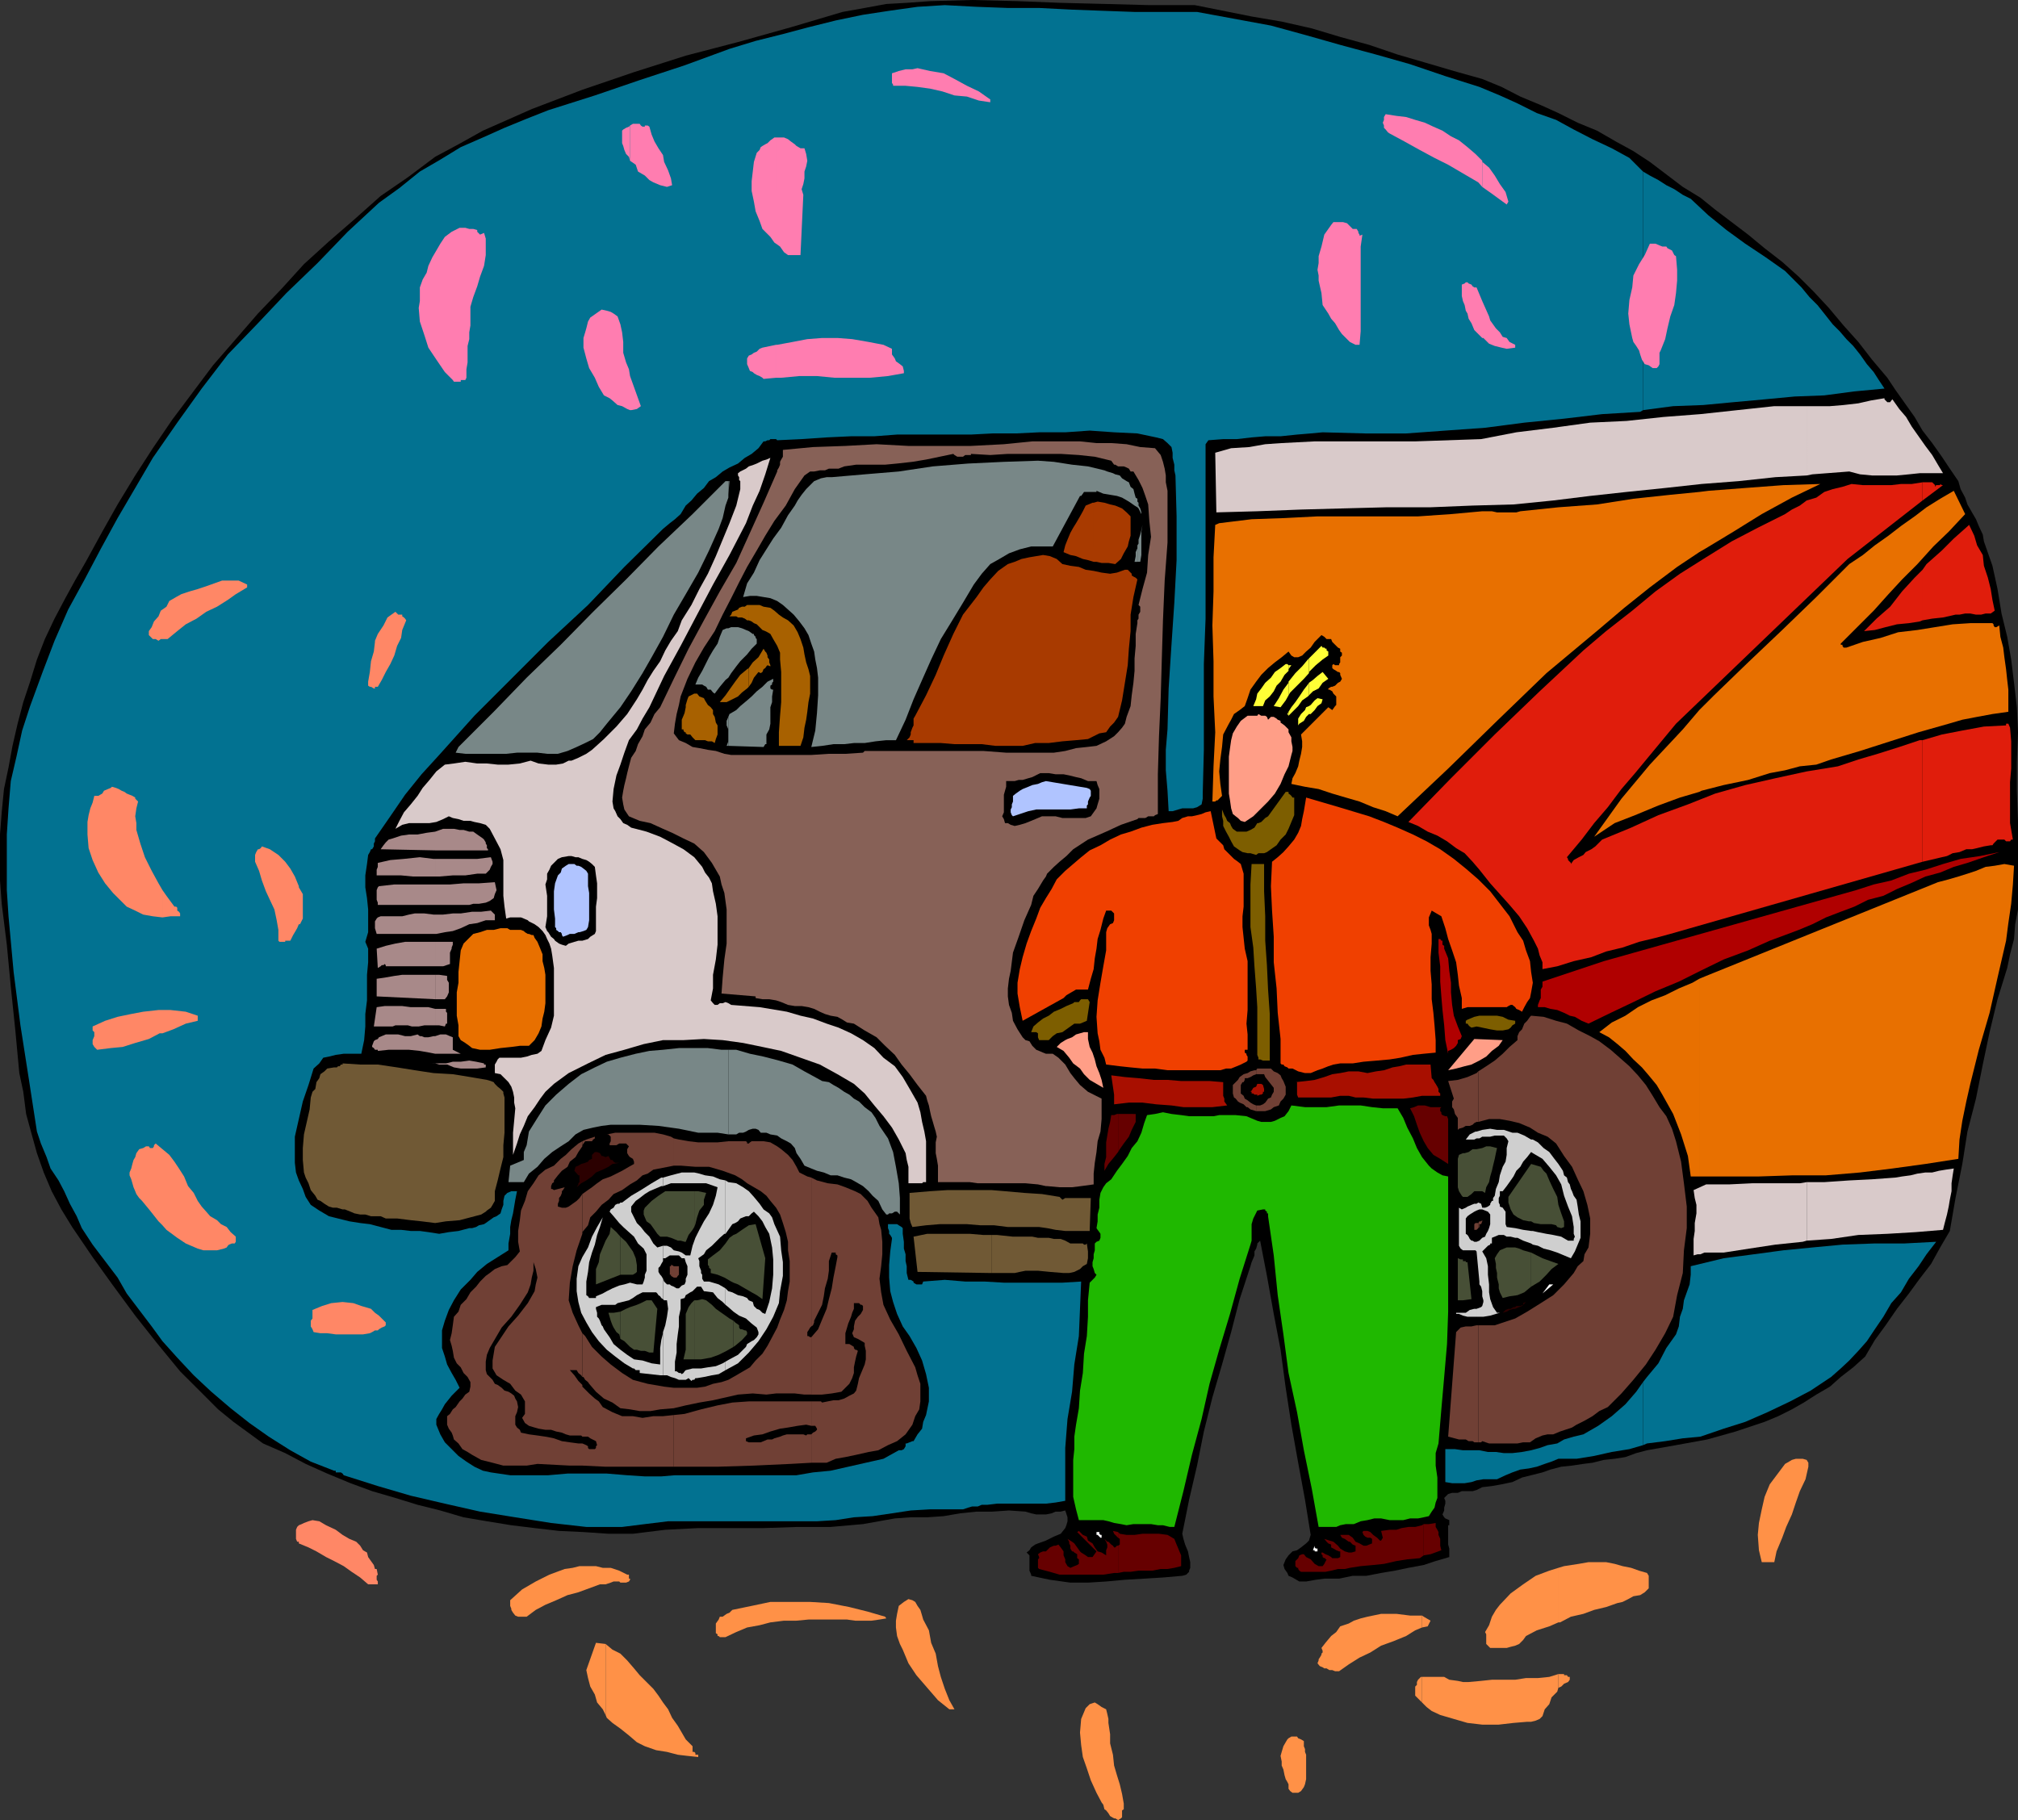
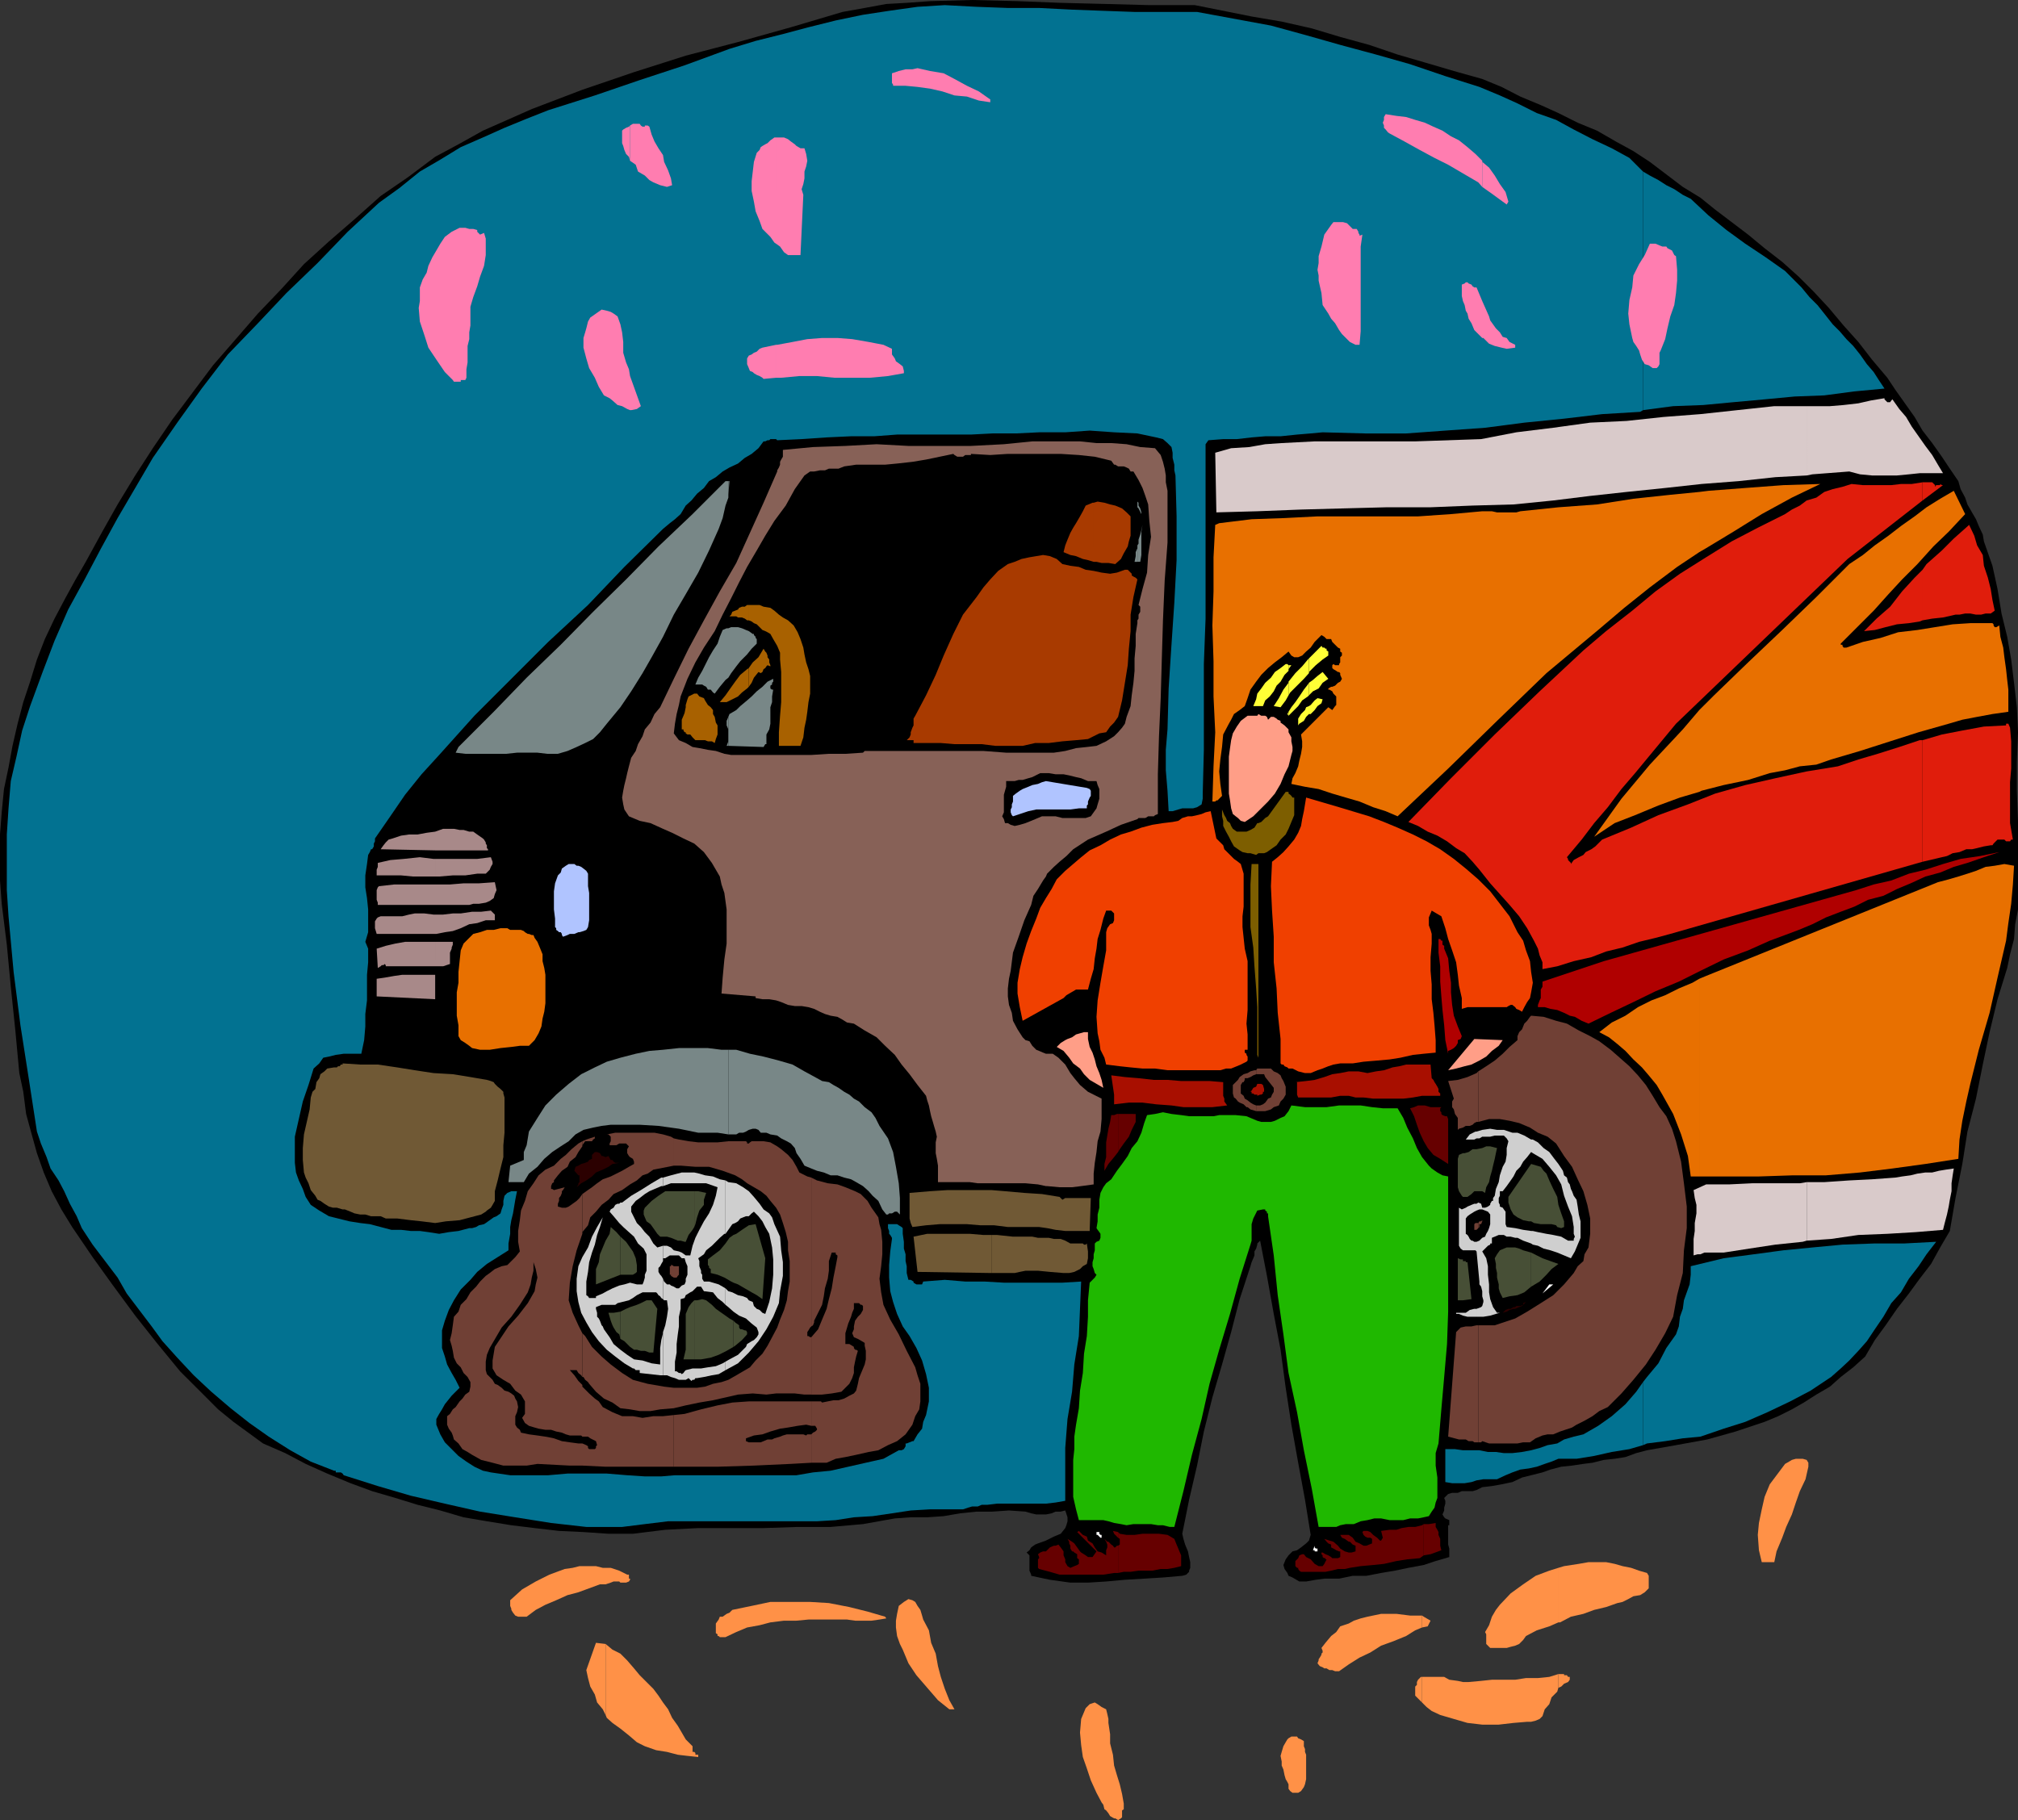
<svg xmlns="http://www.w3.org/2000/svg" width="355.199" height="320.402">
  <rect width="100%" height="100%" fill="#333333" stroke="none" />
  <path d="m220.3 2.902 5.298.899 5.3 1.199 5 1.5L241 7.902l5 1.7L250.8 11l5.098 1.5 5 1.402 3.403 1.399L267.598 17l3.601 1.5 3.102 1.402 3.398 1.7L281.098 23l3.3 1.902 3.102 1.7 2.898 1.898 2.903 2.2 2.898 2.202 3.102 1.899 2.597 2.101 2.903 2.2 2.898 2.199 2.899 2.398 3.101 2.403 2.899 2.597 2.601 2.602 2.7 2.898 2.601 3.102 2.598 2.898 2.402 3.102 2.7 3.199 1.398 2.102L335.3 71l1.7 2.402 1.398 2.399 1.7 2.199 1.703 2.402 1.398 2.098 1.5 2.2.399 1.402.8 1.5.403 1.199.797 1.398.703 1.203.5 1.2.699 1.5.2 1.199 1.5 4.3.898 4.098.703 4.301 1 4.102.699 4 .5 4.097.5 4.301.2 4.402-.2 5.2v5.097l.2 5.5v15.403l-.5 2.597-.2 2.602-.7 2.699-.5 2.402-1.702 5.5-1.399 5.797-1.199 5.703-1.2 6-1.5 5.797-.902 5.703-1.199 6-1 5.797-1.699 2.903-1.602 2.898-2 2.602-1.898 2.597-2.102 2.703-2 2.899-1.898 2.601-1.7 2.899-2.1 1.898-2.2 1.703-1.902 1.7-2.399 1.398-2.199 1.402-2.102 1.2L313 249.3l-2.402 1-5.098 1.7-5 1.402-5.5 1-5.102.899-1.898.5-1.902.699-1.899.3-1.898.2-2 .5-1.602.2-2 .3-1.898.2-1.903.5-1.398.5-2 .5-1.602.402-1.699.8-1.898.399-1.703.3-1.7.2-1 .5-.699.199h-1.898l-.703.3h-1l-.7.2-.699.7.2.5v.5l-.2.702v.5l-.3.7.3.5.2.199.699.3v.899h-.2v3.402l.2.7v1.5l-2.399.699-2.101.699-2.7.5-2.398.5-2.402.402-2.598.5h-2.402l-2.399.5h-2.601l-1.5.2-1.7.3H228.7l-1.199-.703-.7-.297-.202-.5-.5-.703-.2-.699.403-1 .5-.7.699-.698.8-.2.7-.5.898-.703.5-.5.301-1-1-6.199-1.199-6.5-1.2-6.7-1-6.5-.902-6.698-1.199-6.301-1.199-6.7-1.2-6.199-.5.5v.2l-.202.699-.297.5V221l-.203.5-.297.7-.203.702-1.899 5.797-1.5 5.801-1.601 5.7-1.7 5.8-1.5 6-1.199 6-1.398 6-1.203 6 .203.902.297 1 .5 1.2.203 1 .199.898v1l-.2.5v.2l-.5.5-.702.202-3.399.297-3.3.203-3.399.2-3.3.3-3.2.2h-3.102l-3.597-.5-3.301-.7v-.203l-.3-.699v-2.7l-.5-.5.5-.398.3-.5.7-.5.5-.203 1.398-.5 1.402-.699 1.2-.5.8-1 .2-.5.198-.7v-.698l-.398-1.2-.8.2h-.9l-.702.3-1 .2h-1.7l-.898-.2-1-.3-2.902-.2-2.899.2h-2.8l-2.899.3-2.902.5-2.899.2h-2.898l-2.801.199-5.602 1-5.699.5h-5.8l-6 .199h-11.5l-5.801.3-5.7.7h-4.3l-4.399-.3-4.3-.2-4.301-.5-4.098-.5-4.3-.7-4.102-.698-4.098-1.2-4-1-3.902-1.203L65.5 262.5l-3.8-1.398-4.102-1.7L53.8 257.7l-3.602-1.898-3.898-1.7-2.602-1.902-2.601-1.898-2.7-2.2L36.301 246l-4.602-4.598-4.101-5-3.797-4.8-3.903-5.301-3.597-5L12.699 216l-1.898-3.098-1.703-3.203-1.399-3.297L6.5 203l-1-3.598-.902-3.3-.5-3.903-.7-3.297-.699-7.5-.8-7.703-.7-7.398-.898-7.2L0 155v-8.098L.3 143l.4-4.098.8-3.8.7-3.801.898-3.899 1-3.8L5.3 120l1.199-3.898 1.398-3.602 1.7-3.598 1.902-3.601 1.7-3.102 1.898-3.297 2.902-5.3 2.7-4.801 3.1-5.102 3.098-4.797 3.403-5 3.597-4.8L37.5 64.3l4-4.602 3.898-4.5 4.102-4.297 4-4.402 4.398-4 4.5-3.898L67 34.5l4.8-3.3 4.798-3.598 4.101-2.2L85 23l4.3-1.898 4.298-1.903 8.902-3.398 9.098-3.102 9.101-2.898 9.2-2.399 9.3-2.601 9.102-2.7 3.898-.699L156 .7l3.598-.2 4.101-.3 7.399-.2 8 .2 7.601.3 8 .2 7.602.202h8l10 2" />
  <path fill="#027291" d="m289.2 254.402.698-.3 3.2-.403 3.101-.5 3.102-.297 4.097-1.402 3.801-1.2 3.899-1.698 4-1.903 3.601-1.898 3.602-2.399 1.699-1.5 1.5-1.402 1.598-1.7 1.5-1.698L330 234l1.5-2.2 1.398-2.398 1.7-1.902 1.402-2.398 1.7-2.2 1.398-2.101 1.703-2.2-5.703.301H329.8l-5.5.2-5.301.5-5.102.5-5.199.699-5.3.699-5.801 1.402v1.5l-.2 1.7-.5 1.398-.5 1.402-.199 1.5-.5 1.399-.199 1.699-.5 1.402-1.7 2.399-1.402 2.699-2 2.402-.699.899v11.101" />
  <path fill="#027291" d="M289.2 243.3 288 245l-1.902 2.2-2.399 2.1-2.398 1.7-2.602 1.5-1.699.402-1.7.5-1.202.7-1.7.3-1.398.5-1.5.399-1.602.3-1.699.2h-1.5l-1.398-.2h-1.403l-1.5-.3H257.5l-1.402-.2h-1.7v5.801l1.2.2h2.203l1.199-.2.898-.3 1.2-.2h2.402l1.5-.703 1.2-.5 1.398-.5 1.5-.199 1.402-.3 1.398-.5 1.2-.4 1.203-.5h3.199l3.098-.5 3.101-.698 3.102-.5 2.398-.7v-11.101M289.2 72.2l5.3-.7 5.3-.2 5.298-.5 5.5-.5 5.3-.5 5.2-.198 5.3-.7 5.301-.5-1-1.5-.898-1.402-1.203-1.398-1.2-1.7-1.199-1.5L325 59.7l-1.2-1.398-1.202-1.2-1.5-1.902-1.2-1.5-1.398-1.398-1.402-1.7-2.899-2.902-3.398-2.398-3.602-2.399-3.3-2.402-3.2-2.598L297.598 35l-1.399-.7-1.5-1-1.398-.698-1.403-.903-1.5-.797-1.199-.703v42" />
  <path fill="#027291" d="m289.2 30.2-2.4-2.4-3.1-1.698-3.4-1.602-3.3-1.7-3.102-1.698-3.398-1.2-3.402-1.703L264 16.801l-3.602-1.5-6-1.899-6.199-2.101-6-1.7-6.3-1.699-6-1.703-6.2-1.699-13-2.398h-11l-5.5-.2-5.5-.203-5.8-.297h-5.5l-5.5-.203L166.3.902l-4.8.298-5 .703-4.602.7-4.8 1L142.3 4.8 137.8 6 133 7.2l-4.602 1.402L120.5 11.5l-7.902 2.602-7.899 2.699-8.199 2.601-3.8 1.5-3.9 1.598-3.8 1.7-3.902 1.702-3.598 2.2-3.602 2.097-3.597 2.903-3.602 2.597-5.5 5.102-5.3 5.5-5.5 5.3-5 5.301-5.301 5.5-4.598 6-4.3 6-4.302 6.2-3.097 5.3-3.102 5.297-2.898 5.301-2.903 5.5L12 107.3l-2.402 5.5-2.098 5.5-2.2 6-1.402 4.302-1 4.597-1 4.301-.398 4.8-.3 4.602v9.797l.3 4.602.898 9.8 1.2 9.399 1.5 9.602 1.402 9.097.7 2.102 1 2.398.698 2 1.403 2.102 1 1.898 1 2.203 1.199 2.2.898 2.097 1.903 2.903L18.5 222l2.2 2.902 1.6 2.797 2.2 2.903 2.2 2.898 1.898 2.602L31.199 239l2.899 3.102L37.199 245l3.399 2.902 3.3 2.598 3.403 2.402 3.797 2.399 3.601 2 4.102 1.601h.297v.297H60l.3.203.2.297 6 1.903 5.8 1.699 6 1.398 6.2 1.403 6.2 1 6.3 1 6.2.699h6.3l4-.5 4.098-.5H143.8l3.297-.2 3.203-.5 3.297-.199 3.402-.5 3.3-.5 3.4-.203h5.8l.898-.297.7-.203h1l.703-.297h1l1.699-.203h8.598l1.703-.199 1.699-.3v-9.298l.398-5.101.801-4.801.399-4.8.8-5 .2-4.798.203-4.8-3.301.199h-10.3l-3.4-.2h-3.402l-3.597-.3-3.801.3-.2.5h-1l-.5-.3v-.2l-.5-.3h-.402l-.3-1.2v-1.199l-.2-.902v-1.2l-.3-1v-1.198l-.2-1.403v-1L158.7 216l-.5-.3-.3-.2h-1.6v.7l.199.5v.5l.2.202.3.5v.2l-.3 2.199-.2 2.398v2.203l.2 2.399.5 1.898.698 2.102 1 2.199 1.2 1.7 1.203 2.1 1 2.2.699 2.402.5 2.399v2.398l-.5 2.403-.5 1.199-.2 1.199-.8 1-.7 1.2h-.202l-.5.202-.5.2h-.2v.5l-.3.5-.399.199h-.5l-2.699 1.5-3.102.699-3.097.7-3.102.702-3.101.297-2.899.5H118.8l-2.403.203H113.5l-3.102-.203-3.597-.297h-6.903l-3.398.297h-6.7l-3.402-.5-1.398-.297-1.5-.703-1.402-.898-1.399-1-2.398-2.399-.801-1.402-.7-1.7v-1l.5-.898.5-.8.5-.903.4-.5.8-1 1.398-1.398-.699-1.399-.699-1.203-.8-1.5-.4-1.398-.5-1.5v-3.102l.5-1.699.7-1.898.898-1.7 1.2-1.902 1.703-1.7L84 223.903l1.7-1.402 1.898-1.2 1.902-1.198v-1.2l.3-1.703V216l.2-1.2.3-1.198.2-1.2.2-1.203.3-1.5h-1l-.7.301-.5.5-.202.902v.7l-.297.8-.203.7-.7.5-.5.199-1.398 1-.3.199-.9.2-.5.3-.702.2h-.5l-1.899.5-1.699.202-1.7.297-1.902-.297-1.5-.203h-1.597l-1.703-.199h-1.7L67 216l-1.902-.5-1.7-.2-1.898-.3-2-.5-1.602-.398-1.699-1-1.5-1-.898-1.403-.5-1.398-.703-1.5-.5-1.399-.2-1.703v-4.597l.7-3.102.703-3.098 1-2.902.898-2.898 1-.903.7-1 1-.199 1.199-.3 1.402-.2h3.098l.5-2.398.203-2.403V178.5l.297-2.398v-4.5l.203-2.2V167l-.5-1.2.5-1.698v-4l-.203-2-.297-1.903v-2.097l.297-2 .203-1.602.297-.5.203-.5h.199l.3-.5v-.5l.2-.398v-.5l2.7-3.903 2.6-3.797 2.9-3.601 3.1-3.399L83.5 126l13-13 7-6.5 6.398-6.7 6.801-6.698 1.2-1 .902-.7 1-.902.898-1.5 1-.898 1-1.2 1.2-1 .902-1.203L126 84l1.2-1 1.198-.7 1.5-.698 1.2-1 1.203-.7 1.199-1 .898-1.203h.301l.399-.199h.3l.2-.2h1l.203.2 4.297-.2 4.402-.3 4.3-.2h4.098l4-.3h13l3.801-.2h4.102l4.097-.198h4.602l4.3-.301 4.298.3 4.101.2L203.5 77l1.2.3.8.7.7.7.198 1v.902l.301 1.199v1l.2.898.199 7.203v7.7l-.399 7.5-.5 7.398-.5 7.7-.199 7.202-.3 3.598v3.602l.3 3.597.2 3.602h.698l1-.301.7-.2H210l.7-.198.8-.5.2-1v-.903l.198-7.699v-15.098l.301-8V78.2l.5-.699 2.602-.2h2.398l2.602-.3 2.398-.2h2.7l2.902-.3 2.398-.2 2.102-.198 7.5.199h7.199l6.898-.5 7-.5 6.903-.899 7-.703 6.699-.797 6.7-.402.5-.3v-42" />
  <path fill="#ff7db0" d="M174.3 17.5v.5l-2-.3-2.1-.7-2.2-.2-2.102-.698-2.199-.5-2.199-.301-2.102-.2H157.2v-.199l-.199-.3v-1.7l1.2-.402 1.198-.3h1.2l.902-.2 2.2.5 2.398.402 1.902 1 2.2 1.2 2.1 1L174 17.3l.3.199M84.5 41.3l.7-.3.3 1v2.902l-.3 1.899-.7 1.898-.5 1.703-.7 1.899L82.8 54v3.3l-.202 1.2v1.2l-.297 1.202v2.899L82.098 65v1.5l-.2.402h-.8v.297h-1.2l-.199-.297-1.398-1.402-1.5-2.2-1.403-2.1L74.7 59l-.8-2.398-.2-2.403.2-1.199v-2.398l.5-1.403.699-1.199.3-1.2.7-1.5.703-1.198.699-1.2.8-1.203 1.2-.898 1.398-.7h1l.7.2h.703L84 40.5v.3l.5.5M295 45.102l.2 2.398v1.902l-.2 2.2-.3 2.097-.7 2-.5 2.102-.402 1.898-.797 2-.203.403v2l-.2.398-.3.3h-.7l-.699-.5-.699-.198-.5-.801-.3-.899-.2-.703-.5-.797-.5-.703-.2-.699-.5-2.398-.202-1.903.203-2.398.5-2.2.199-2.101 1-2 1-1.598.898-2h1l.7.297.5.203h.703l.199.297.8.403.4.8.3.2M110.898 72.2h.2l1-.2.703-.5-1.903-5.3v6m0-6L110.7 65l-.5-1.2-.5-1.698v-1.903l-.2-1.699-.3-1.398-.5-1.403-.7-.5-.5-.297-.7-.203-.902-.199-2 1.402-.398.7-.3 1.199-.2.699-.3 1v1.7l.5 1.902.5 1.699 1 1.699.698 1.602.903 1.5 1 .5.5.398.898.8.801.2.898.5.5.2v-6m0-37.9 1 .7.403 1.2 1.199.702.8.797.7.403 1.2.5 1.198.3.903-.3-.203-1.2-.5-1.402-.7-1.5-.199-1.2-.8-1.198-.7-1.2-.5-1.203-.398-1.398-.301-.2h-.5v.2h-.402l-.297-.2-.203-.3h-1.2l-.5.3v6.2" />
  <path fill="#ff7db0" d="m110.898 22.102-.199.199-.5.199-.5.3-.199.2v2.2l.2.5.198.702.301.7.5.5.2.699v-6.2M136.598 66.5h.902l3.2-.3h3.1l3.098.3h6.2l3.203-.3 2.797-.5v-.4l-.2-.8-.5-.398-.699-.5-.199-.5-.5-.7v-1l-1.5-.703-2.602-.5-2.898-.5-2.602-.199H144.7l-2.601.2-2.598.5-2.7.5h-.202v5.8m-.001-5.8-2.399.5-.5.202-.5.5-.5.2-.398.3-.5.2-.301.5v1l.3.699.2.5.5.199.2.2.5.3.5.2.5.3.198.2 2.2-.2v-5.8m0-17.798.703.5.699 1 .7.5h2.198l.5-10.601-.3-1 .3-.899.2-1V30.2l.3-.898.2-1-.2-1.2-.3-1h-.7l-.699-.402-.3-.297-.7-.5-.5-.402-.699-.3h-1.402v18.702m0-18.703h-.297l-.403.3-.3.2-.5.5-.399.202-.5.297-.3.203-.2.5-.5.5-.5 1.598-.199 1.7-.2 1.702v1.7l.4 1.898.3 1.7.7 1.702.5 1.399 1.398 1.398.703 1 .297.203V24.2m95.5 24.3v.902l.5 2.2.203 2.097 1 1.5.5.903.699.8.7 1.2.5.699 1.398 1.398 1 .5h.703l.199-2.398V43.402l.3-2.101-.5.199v-.2l-.202-.3v-.2l-.297-.5h-.703l-1-1-.7-.198H234.7l-.398.5-1.203 1.699-.5 2.101-.5 1.7V48.5m-.001-2.2-.2 1.2.2 1zm28.8 13.2h.2l1 1 1 .402 1.203.297.898.203 1.5-.203v-.5l-1-.5-.5-.699-.699-.2-.5-.8-.7-.7-1-1.398-.202-.703-1.2-2.699v6.5m0-6.5-1-2.398h-.398l-.3-.2-.2-.3-.5-.2-.2-.203h-.3l-.2.203-.5.2v2l.2.898.3.7.2 1 .3.5.2.902.5.8.5 1.2 1.398 1.398V53m0-20.098 1.7 1.2L265.199 36l.301-.5-.5-1.7-1-1.398-.902-1.5-1-1.402-1.2-1v4.402" />
  <path fill="#ff7db0" d="M260.898 28.5v-.2l-1.199-1.198-1.398-1.2-1.5-1.203-1.403-.699-1.5-1-1.597-.7-1.5-.698-1.703-.5-1.598-.5-1.7-.2-1.902-.3-.3.5v.5l-.2.5.2.5v.398l.3.3.403.5.297.2 2.601 1.402 2.7 1.5 2.601 1.399L254.898 29l2.903 1.7 2.398 1.402.7.8V28.5" />
  <path fill="#876157" d="M184.098 208.8h.203l2.199.2h2.2l1.6-.2 2.2-.3v-1.898l.2-1.903.3-1.898.2-1.899.5-1.703.198-2.199v-3.598l-1.398-.703-1-.5-1.402-1.199-1-1.2-.7-.898-.898-1.5-1.2-1.203-1-.699h-1.202v23.3m0-23.3-.5-.2-.7-.3-.5-.2-.699-.698-.5-.801-.699-.2-.5-.5-.902-1.402-.797-1.5-.203-1.398-.5-1.399-.2-1.5V174l.2-1.7.3-1.398.403-3.203 1-2.797 1-2.902 1.199-2.7.398-1.6.801-1.2.899-1.5.5-.7v-10.6h-.7l-.699.3-1.199.5-1 .402-1 .297-.902.203-.7-.203-.5-.297h-.5l-.199-.703-.3-.5.3-.699v-3.098l.2-.703.199-.699v-1h1.5l.703-.2H180l1-.3.7-.2 1.398-.698h1V132.5h-7l-4-.3h-20.899l-.3.3-3.098.2h-2.903l-3.097.202h-14.102l-1.199-.203-1.5-.5-1.402-.199-1.5-.3-1.2-.2-1.199-.7-1.199-.5-.902-1.198.203-1.7.297-1.703.402-1.597.3-1.5 1.2-3.102 1.398-2.898 1.5-2.602 1.903-2.898 1.398-2.903 1.5-2.898 1.399-2.801 1.402-2.7 1.7-2.898 1.5-2.601 1.6-2.602 2-2.699 1.598-2.898 1.7-2.403 1-.699h.703l1-.2h.898l.7-.3h1.699l1-.398 2.101-.301h5.102l2.097-.2 2.7-.3 2.402-.399 2.398-.5 2.403-.5.199.2.5.3h1l.398-.3h1v-.2l3.403.2 3.097-.2h6.7V77.7h-2.399l-5 .5-5.8.301h-11l-5.598-.3-5.5.3-5.703.2-5.297.5v1.202l-.301.5-.2.399v.5l-.202.5-.297.5V83l-2.403 5.5L132 93.8l-2.402 5.302-2.899 5-2.8 5.097-2.7 5-2.601 5.301-2.399 5-1 1.2-.699 1.5-1 1.202-.402 1.2L112.3 131l-.403 1.2-.8 1.202-.399 1.5-.3 1.2-.2.898-.3 1.2-.2 1-.199 1.202.2 1.2.198.898.801 1.2 1.899.8 1.902.402 2.2 1 1.6.7 2 1 1.9.898 1.698 1.5 1.403 1.902 1.398 2.399.301 1.398.5 1.5.398 2.903v6l-.398 2.8-.3 3.2-.2 2.8 6 .5v.297l1.2.203h1.198l1.2.2.902.3 1.2.5 1.198.2h1.2l1.203.199 1 .3 1 .5.898.399 1 .3 1.2.2.902.5.797.5 1.203.2 1.898 1.202 2.102 1.2 1.5 1.5 1.699 1.597 1.2 1.703 1.398 1.7L161.5 191l1.5 1.902.2.797.3.903.2 1 .198.898.301 1 .2.7.3 1 .2.902-.2 1V203l.2 1 .199 1.2v2.902h5.601l1.399.199h8.402l2.2.199 1.398.3v-23.3m0-31.2.203-.5 1.199-1.198 1-.903 1.2-1 1.198-1.199 2.602-1.7 3.2-1.398 2.6-1.203 2.9-1 .198-.199h1.2l.5-.3h1l.203-.2.5-.2v-7l.199-6.698.3-6.7.2-7 .2-6.703.3-7 .5-6.699v-9.098l-.3-1.5V83.7l-.2-1.2-.3-1.2-.4-1.198-1-1.2-2.6-.203-2.4-.5-2.702-.199H193l-2.902-.3h-6v2.202h2.601l3.2.2 2.8.3 2.899.7.5.699h.203l.5.3h1l.5.2.398.199.301.5h.5l.898 1.5.7 1.402.5 1.399.5 1.5.203 2.898.297 2.801-.5 3.2-.2 3.1-.8 2.9-.7 2.8.301.3v.9l-.3.5v.702l-.2.297v.5l-.3 1.903v2.097l-.2 2.203v2.2l-.199 2.097-.3 2.203-.2 1.899-.7 1.898-.3 1.203-.5.7-.7.8-.702.7-1.399.898-1.699.8-1.7.2-1.902.2-1.898.5-2 .3h-1.402v3.602h.5l1.203.199h1.398l1 .199 1.2.3.902.2 1.199.5h1.5l.2.7.3.702v1.7l-.3 1-.2.699-1 1.398-.902.301H187l-1.2-.3h-1.702v10.6" />
-   <path fill="#d9caca" d="m100.098 188.902 3.402-1.703 3.098-1.5 3.3-.898 3.403-1 3.398-.7h3.602l3.597-.199 3.301.2 3.602.5 3.398.699 3.301.699 3.398 1.2 3.403 1.202 3.097 1.7 2.903 1.699 1.898 1.699 1.7 2.102 1.601 1.898 1.5 2 1.2 2.102 1.198 2.398.2 1.2.3 1.202v2.899h2.403l.199-.2h.5v-7.199l-.3-1.703-.4-1.699-.3-1.7-.5-1.698-1.2-2.102-1.402-2.398-1.398-1.903-2-1.5-1.602-1.699-2-1.398-2.097-1.2-2.203-1-2.098-.703-2.402-.898-2.2-.5-2.398-.7-4.8-.8-5-.399-.5-.3-.5-.2-.5.2h-.5l-.4.3h-.5l-.3-.3-.402-.5.402-2.102v-2.398l.5-2.7.3-2.601v-5l-.3-2.2-.5-2.199-.2-1.402-.5-1-.702-.898-.5-1-1.399-1.7-1.898-1.402-2.203-1.2-1.899-1-2.398-.898-1.903-.5-.8-.203-.7-.5-.699-.297-.5-.703-.5-.5-.398-.898-.301-.5-.2-1.2.2-2.199.5-2.402.7-1.898.698-2.102.801-2.2 1.399-1.898 1-1.902 1.203-2 2.597-5.5 2.903-5.3 2.898-5.5 2.801-5.298 2.898-5.203 2.903-5.597L132.5 89l1.2-2.598 1-2.902.898-2.898-.7.3-.699.2-1 .5-.5.199-.898.3-.5.399-1 .5-.403.3v.4l.2.3v.5l.203.2v1.402L129.598 89l-1.2 3.102L127.2 95l-1.2 2.902-1.402 3.098-1.5 2.7-1.399 2.8-1.699 2.7-.7 1.902-1.202 1.699-1 1.699-.899 1.902-1.199 1.7-1 1.597-.902 1.703-1 1.7-1.7 2.597-1.898 2.203-2.2 2.2-2.1 1.898-1 .7-1.4.702-1.202.5h-.5V150.7h.5l.703.203h.5l.699.297.7.203.5.297.5.403.5.5.198 1.5.2 1.398v2.602l-.2 1.5v4.3l-.199.5-.8.5-.399.399-1 .3h-.7l-.702.2-1 .3v22.801m0-22.801-.5.398-.7-.2-.5-.198-.699-.5-.199-.301-.5-.399-.5-.8-.2-.2-.3-.703.3-1.898v-3.602l-.3-2 .3-.898v-1l.4-.7.3-.699.5-.5.7-.703.698-.297 1.2-.203v-16.797l-1 .5-1.2.2H96.5l-1.7-.2-1.402-.5-1.898.5-2 .2h-1.902l-1.899-.2H84l-2.102-.3-2 .3-1.597.2-1.5 1.199-1.203 1.5-1.2 1.398-.898 1.403-1.2 1.5L71.099 143l-.797 1.5-.703 1.402 1.203-.703 1.199-.297h3.598l1.203-.203 1.199-.5 1-.5.7.301 1 .2.898.3H82.8l.699.2 1 .202 1 .297.7.703.898 1.7 1 1.898.5 1.902v6.297l.203 1.903.297 2.097.703-.199h1.898l.5.2.7.3.199.2 1 .5.703.5.699.702.5.7.3.699.4.8.3.899.2 1.2.3 2.202v8.399l-.5 2.101-1 2.2-.7 1.898-.702.5-1 .2-.899.3-1 .2h-3.8l-.301.3-.2.402-.3.5v1.5l1 .2.703.699.699.699.5.8.3.9.2 1v.902l.2 1-.2 2.199-.2 2.101v3.899l.7-2 .5-1.602.7-1.5.698-1.699 1.2-1.598 1-1.5L96 192.2l1.5-1.398 2.598-1.899v-22.8" />
  <path fill="#788787" d="M128.2 199.7h1.398l.5-.298h.703l.5-.203.5-.297.699-.203h.5l.5.203.398.5h1l.7.297 1.203.203.699.5 1 .5.7.399.698.8.301.899.7 1 .699 1.2 1.203.5 1 .402 1.199.3 1.2.5h1.198l1.2.399 1.203.3.898.5 1.2.7 1 .898.699.801 1 .902.703 1.5.699.899h.3l.2-.2h.5l.5-.3h.398l.5.5v-2.899l-.199-2.601-.5-2.899-.5-2.601-.898-2.399-1.5-2.203-.703-1.398-.7-1-1.199-.899-1-1-.898-.5-.801-.703-.902-.5-1-.699-.899-.5-.8-.5-1.2-.2-.898-.5-2.203-1.198-2.098-1.2-2.402-.703-2.7-.699-2.398-.5-2.402-.7h-1.399v14.9" />
  <path fill="#788787" d="M128.2 184.8H127l-2.402-.3H119.5l-2.8.3-2.4.2-2.402.5-2.699.7-2.398.702-2.102 1-2.398 1.2-2.203 1.699-2.2 1.898L96 194.602l-1.402 2.199-1.5 2.398-.2 1.203-.199 1.2-.5 1.199v1.398l-2.398 1-.301 2.903h2.7l.898-1.5 1.5-1.2L95.8 204l1.398-1.2 1.5-1 1.399-.898 1.203-1.203 1.398-.797 1.7-.402 1.5-.3 1.601-.2h5.098l3.3.2 3.602.5 3.398.702h3.403l1.898.297v-14.898m.002-53.501 6.198.2.301-.5h.2v-1.7l.5-.898.199-1V124.5l.3-.898v-1l.2-1.2h-.2l-.3-.203v-.5l.3-.199v-.3l.2-.2v-.5l-1 .5-.899.902-1 .797-.898.903-.801.699-1.2 1-.702.699-1.2.7-.199.5v5.1" />
  <path fill="#788787" d="m128.2 126.2-.302.702v.797l.301.703v2.098l-.3.8h.3v-5.1m.001-6.9.5-.8.898-1.2.703-.898 1.199-1.203.8-1 .9-.898v-.801l-.2-.2v-.198l-.3-.301v-.2h-.2l-.7-.5-.5-.199-.702-.3-.7-.2H128.7l-.5.2v8.699m0-8.699h-.302l-.699.3-.5 1.2-.398 1.199-.801 1.199-.7 1.2-.702 1.402-.5 1-.7 1.199-.5 1.199h1.2l.3.2.403.202.297.5h.5l.402.5.3.2.9-1.2 1-1.203.5-.398v-8.7m0-22.999v-.5l.198-2.403h-.199v2.903" />
  <path fill="#788787" d="M128.2 84.7h-.5l-5.802 5.8-6 5.7-5.699 5.8-5.8 5.7-5.7 5.8-6 5.8-5.8 6-6.2 6.2-.5 1 1.7.2h7.199l1.902-.2h3.598l1.703.2h1.898l1.7-.5 1.601-.7 1.5-.7 1.398-.698 1.2-1.2 1.203-1.5 2.398-2.902 1.899-2.8 2-3.2 1.601-2.8 2-3.598 1.899-3.903 2.101-3.597 2.2-3.801 1.902-3.899 1.699-3.8.7-1.903.5-2.199.5-1.398v-2.903m72 14.203h.5l.198-1.203v-4.097l.2-1.2-.2.899-.199.8-.3.899v.7l-.2.3v2.902" />
  <path fill="#788787" d="M200.2 96v.5l-.302.7v.702l-.199 1h.5V96m.001-6.7.198.2.5 1v-.3l-.199-.7-.3-.5v-.5l-.2-.2v1" />
-   <path fill="#788787" d="M200.2 88.3v-.5l-.302-.198-.199-.7-.199-.8-.5-.403-.3-.797-.4-.203-.8-.5-.402-.5-.797-.199-.403-.2-1-.3-.5-.2-2.898-.698-2.8-.301-3.2-.5-2.8-.2-6 .2-6.302.3-6.199.5-6 .899-6 .5-5.8.5h-.899l-1 .2-1.2.5-1.402 1.402-.8 1-.7 1-.5.898-1.199 1.7-1.199 2.202-1.402 1.899-1.2 1.898-1.199 1.903-1 2.199-1.199 1.898-.7 2.403 1.2-.2h1.2l2.398.399 1.203.5 1 .699.898.8 1 .9 1 1.202.899 1.2.703 1.199.5 1.5.5 1.398.199 1.403.3 1.5.2 1.699v3.101l-.2 3.098-.3 3.102-.7 2.898 1.9-.2 2-.3h1.898l1.703-.2h1.898l1.899-.3 1.902-.2h1.7l1.698-3.6 1.403-3.598 1.5-3.403 1.597-3.597 1.7-3.602 1.902-3.098 2-3.3 1.898-3.2 1.403-1.902 1.5-1.7 1.597-.898 1.7-1 1.902-.703 2-.5h3.8l4.798-8.898h.203l.297-.399.203-.3H193v-.2l1.2.5 2.398.399.902.3 1.2.7 1 .699.5.3v-1" />
  <path fill="#e01d0c" d="m338.398 151.7 3.403-.798.898-.203 1-.5 1.2-.199 1.199-.5h1l.902-.2 1.2-.3 1.198-.2h.301l.2-.3.699-.7h1.203l.297.302h.703l.199-.301h.3l-.5-2.899V137.7l.2-2.398V130.5l-.2-2.398-.3-.7h-.402v.297l-3.899.203-3.8.7-3.598.699-3.403 1v21.398" />
  <path fill="#e01d0c" d="M338.398 130.3h-.5l-3.597 1.2-3.801 1.2-3.402 1-3.598 1.202-5.5.899-5.5 1.199-5.3 1.2-5.302 1.5-4.8 1.902-5.2 1.898-4.8 2.2-5.098 2.1-1.2 1.2-.702.5-1 .5-.399.5-.8.402-.899.5-.5.7v-.2l-.2-.203-.3-.297v-.203l-.2-.297 2.598-3.101 2.2-2.899 2.402-2.8 2.398-3.2 2.403-2.8 2.398-2.903 2.399-2.898 2.402-2.899 30.2-29 13.198-10.3v-3.2l-1.898.297h-1.902l-1.7.203h-5l-2-.203-1.597.5-1.703.403-1.5.5-1.399 1-1.699.5-1.2.898-1.402.7-1.199.8-4.8 2.402-4.598 2.399-4.5 2.8-4.602 2.899-4.3 3.102-4.098 3.398-4.602 3.602-4 3.398-7.699 7.2-7.902 7.6-7.7 7.7-7.5 7.7 1.7.702 1.703 1 1.699.7 1.7 1 1.6 1.199 1.5.898 1.4 1.5 1.198 1.403 1.903 2.398 1.699 1.902 1.7 1.899 1.698 2 1.403 2.101 1.199 2.2.7 1.398.3 1.2.5 1.202v1.2l2.598-.5 2.902-.903 3.098-.699 2.601-1 2.899-.7 2.902-1 2.898-.698 2.602-.7 44.398-12.703v-21.398" />
  <path fill="#e01d0c" d="m338.398 109.2 1.7-.298L342 108.7l2.2-.5h.698l1-.199h.903l1 .2h.898l.801-.2h.898l.7-.5-.399-1.898-.3-1.903-.5-2-.7-2.097L349 97.7l-1-1.7-.5-1.7-.902-1.898-2.7 2.399-2.097 2.101-2.703 2.399-.7 1v8.898m0-8.899L337 101.7l-2.2 2.402-2.1 2.699-2.4 2.101-2.202 2.2 1.902-.2 1.898-.5 2-.5L336 109.7l1.898-.297.5-.203v-8.898m0-12.2 3.602-2.7h-.2l-.3-.203v.203h-.7l-.202.297v-.297l-.5-.5h-1.7v3.2" />
  <path fill="#a83a00" d="m192.5 129.602 1-.5 1.2-.2.698-1 .7-.703.703-1 .699-2.898.5-3.102.5-3.097.2-2.903.3-3.097v-2.903l.5-3.097.7-3.102-.302-.3-.398-.2-.3-.2v-.3l-.7-.7h-.5l-1.402.5-1.2.2-1.5-.2-1.398-.3v29.102m0-29.102-1.402-.2-1.2-.5-1.5-.198L187 99.3l-1-.899-1.2-.5-1.202-.203-1.2.203-1.199.2-1.398.3-1.203.5-1.2.399-1.699 1.199-1.398 1.5-1.203 1.402-1.2 1.7-2.398 3.097-1.7 3.403-1.702 3.8-1.399 3.399-1.699 3.601-1.902 3.598-.297.5v1.2l-.203.402-.297.8v.399l-.203.5-.5.5h1.203v.5h4.797l2.402.2h4.8l2.4.3h4.8l2.2-.5h2.398l2.402-.3 2.398-.2 2.102-.198 1-.5V100.5m0-1.598h.5l.898.2h1.2l1.203.199 1-.899.5-1 .699-1.203.2-.898.3-1v-3.399l-.7-.703-.8-.699-1.2-.5-.902-.2-1-.3-1.199-.2-.699.2v10.402m0-10.402h-.2l-1.202.5-.5 1-.5.902-.7 1.2-.5.8-.5.899-.5 1.199-.398 1-.3 1.2 1.198.5 1 .202 1.2.5.902.2 1 .3V88.5" />
  <path fill="#a86100" d="M125.5 125v.7l.3.5.2 1 .3.5v1.6l-.3.802-.2.699-.5-.301h-.702l-.5-.2h-1.7l-.5-.5-.398-.5h-.5l-.3-.198v-.2h-.2l-.2-.3v-.2h-.3V126.7l.3-.699.2-.5.2-1v-.398l.3-1 .2-.5 1-.5h.5l.398.5.8.3.2.399.5.8.5.399.402.5m6.3-4.099.5-.703.4-.898.8-1 .398.199.301-.2.2-.5.3-.198.2-.301.199-.2.5.2v-.2l-.2-.5v-.5l-.3-.402v-.297l-.2-.5-.199-.203-.3-.5-.899 1.5-1 .903-.7 1v3.3" />
  <path fill="#a86100" d="m131.8 117.602-.3.199-1.2 1-.902 1.199-1 1.402-.699 1-1 1.2h1.2l2-1 .699-.7.902-.703.3-.297v-3.3m0-8.402.5.202.4.297.5.203 1 1 .5.2.398.199.5.3.5.899.703 1.2.5 1.202v1.2l.199 2.199v5.3l-.2 2.399-.202 2.902v2.399h3.8l.5-1.5.2-1.7.3-1.402.2-1.398.203-1.7.297-1.5V119l-.297-1.2-.403-1.198-.3-1.403-.2-1.199-.5-1.5-.5-1.2-.699-1.198-1-.903-.898-.5-.703-.5-.797-.699-.703-.5-1.2-.2-.699-.3h-1.898v2.7m-.001-2.7h-.3l-.402.3h-.5l-.5.2-.2.3-1 .4-.199.5-.3.3h1.199l.3.2h.7l.5.202.402.297h.3V106.5" />
  <path fill="#ffff36" d="m226.8 126 1.7-1.7.7-1 1-.698.198-.2V120.2l-.199.301-.699.902-.8 1.2-.7 1-.7.898-.5.8v.7" />
  <path fill="#ffff36" d="m226.8 125.3-.202.4.203.3zm0-2.898.298-.5 2.402-2.402.898-1v-2.598l-.199.2-1 1.199L228 118.5l-1.2 1.5v2.402" />
  <path fill="#ffff36" d="m226.8 120.2-.902 1.202-.8 1.5-.899 1.399 1.2.199.902-1.2.5-.898V120.2m-.001-2.4.5-.698h-.5zm0 0" />
  <path fill="#ffff36" d="m226.8 117.102-.202-.2h-.297l-.903.7-1 .699-.699 1-1 .898-.699 1-.7.903-.202 1-.5 1.199h1.703l.398-1 .801-.7.7-.902.5-1 .698-.699.7-1.2.703-.698v-1m3.597 8.598h.301l.7-.7.5-.7.699-.5.203-.698-.903-.2-.5.399-.699.8-.3.2v1.398m-.001-1.399-.5.2-.199.5-.699.7-.5.8v1.2l.2-.298.8-.5.398-.703.5-.5v-1.398m0-1.899.7-.703 1-.5.703-1 1-.699-1-1.2-.903.7-.8.7-.7.5v2.202m0-3.902v-.2l1.2-1.198 1.203-1 1-.7v-.703l-.301-.199v-.3h-.2l-.202-.2h-.297l-.203-.3-1.2 1.202-1 1v2.598" />
  <path fill="#b0c4ff" d="m191.3 138.7.5.202.2.297v.903l-.2.3-.3.7v.5l-.2.199v.5h-1.402l-1.5.199h-6l-1.398.3-1.5.5-1.2.4-.202-.2-.2-.5v-.5l.2-.398v-.5l.203-.5v-1l.5-.403.699-.5.5-.297 1-.402.7-.3 1-.2.698-.3.7-.2 7.203 1.2M103.5 153.8v2.2l.2 1.2v4.8l-.2 1.2-.3.5-.5.202-.7.2h-.2l-.702.3h-.797l-.403.2-.8.3-.2-.3v-.2l-.199-.3h-.3l-.2-.2-.3-.203v-.297l-.2-.203v-1.5l-.199-1.597v-3.2l.2-1.402.5-1.398.5-.5.198-.7.7-.5.5-.3h1l.402.3h.3l.5.2.4.3.5.399.3.5" />
  <path fill="#f04000" d="m267.098 164.102 1 1.5.5 1.699.703 1.898.199 1.903.3 1.898-.3 1.7-.2 1-.5.702-.5.899-.402.8-.5-.3-.5-.2-.199-.3-.5-.399h-.3l-.399.2-.3.199h-6.9l-1 .3V175.7l-.5-2.199-.202-1.898-.297-2.2-.703-2.101-.7-2-.5-1.899-.699-2.101-1.699-1-.2.5-.3.699v1.402l.3.797.2.703v1.7l-.2 2.398v2.402l.2 2.399v2.601l.3 2.399.2 2.199.2 2.602v2.199l-2.102.199-1.899.2-2.199.5-1.902.3-2.2.2-2.398.202-1.902.297h-2.2l-1.199.203-.898.297-1 .403-.903.3-1.199.5h-1l-1.199-.3-1-.5h-.7l-.202-.2-.5-.203-.2-.297h-.3l-.2-.203v-4.297l-.5-4.601L224.7 174l-.5-4.598v-4.5l-.3-4.601-.2-4.301.2-4.3 1-.798 1-.902.902-1 1-1.2.699-1.198.5-1.2.2-1.203.3-1.398.398-2.399 5.801 1.7 5.301 1.597 2.598 1 2.402 1 2.7 1.203 2.398 1.2 2.402 1.398 2.398 1.7 2.102 1.702 2.2 1.899 2.1 2.101 3.4 4.399 1.398 2.8m-53.001-16.499.5.5.703.699.199.699 1.7 1.7.698.5.5.402.5 1.699v5.8l-.199 1.7v1.898l.2 1.903.199 1.898.5 2.2v8.6l-.2 2.4.2 1.902v2.699h-.5v.5l.3.199v.2l.2.3v.7l-.2.202-1 .5-.699.297-1 .403h-.898l-1 .3H205.5l-2.2-.3h-2.202l-2.098-.2-1.902-.203-2.399-.297-.3-1.203-.7-1.398-.199-1.5-.3-1.399L193 179l.2-2.898.5-3.102.5-2.898.5-2.801v-3.2l.198-.699.5-.703.5-.199.2-.5v-1.2l-.5-.5h-.899l-.5 1.4-.5 2-.5 1.6L193 167l-.3 1.7-.2 1.902-.5 1.699-.5 1.898h-2.102l-.5.301-.699.402-.5.297-.5.5-7.199 4-.5-2.398-.402-2.399V173l.402-2.398.5-2.102.7-2.398.8-2.2.898-2.203.7-1.898 1-1.7 1-1.601.902-1.7 1.5-1.5 1.398-1.198 1.403-1.2 1.5-1.203 1.898-.898 1.7-1 1.902-.899 1.699-.5 1.898-.703 1.903-.5 1.898-.297 1.7-.203 1-.199.699-.5 1-.3h.703l.898-.2.801-.2.7-.3.898-.2 1 4.802" />
-   <path fill="#a88989" d="m76.598 187.2.703.202h1.398l1.2.5 1.199.2H84l1.5-.2v-.5h-.3v-.203l-1.4-.297-1.202-.203-1.5.203h-1.399l-1.199.297h-1.902m0 .001h-.5l-1.2-.298 1.2.297h.5m0-1.699h4.5l-1.399-.7v-2.198l-.5-.2-.699-.3h-1l-.902.3v3.098m0-3.098H76.3l-.903.2H74.7l-.5-.2h-.3l-.399-.3-1.2.3h-1l-1.202-.3h-2.2l-1.199.5-.199.3-.5.2-.2.199-.3.8v.2l.3.199.2.3h.5v.2l1.898-.2H72l1.898.2 1.7.3 1 .2v-3.098m0-1.902h.703l1 .2.199-.5h.2v-1.9l-.2-.198v-.5h-1.902v2.898m0-2.898-1.2-.301h-3.097l-1.5-.2h-3.102l-1.398.2-.5 3.398h3.297l.5-.199H71.8l.699.2h1.2l1-.2h1.898v-2.898m.001-1.7H78.3l.398-.5.301-.703V173l-.3-.5v-.7l-1.4-.198h-.702v4.3" />
  <path fill="#a88989" d="M76.598 171.602H70.8l-1.403.199-1.699.3-1.398.2v3.101l10.297.5v-4.3m.001-1.5H78l1.2-.403v-2l.3-.699v-.2l.2-.5v-.5h-3.102v4.302m0-4.302H71.3l-1.703.302-1.7.398-1.597.5.199 3.402.5-.3.2-.2h.3l.2-.203.198.203v.2h8.7V165.8m.001-1.398h.203l1.5-.3 1.398-.2 1.399-.5 1.5-.703L84 162.5l1.5-.5h1.598v-1l-.7-.7-1.699.2h-1.601l-2 .3h-1.399L78 161h-1.402v3.402m0-3.402H76.3l-1.602-.2H73l-1 .2-1.2.3H67l-.5.2-.2.2-.3.5v1.202l.3 1h10.298V161m0-1.7h6l.703-.198h1l1.199-.2.7-.3.698-.5.2-.7.3-.703-.3-1.398-2.797.199h-2.703l-2.399.2h-2.601v3.6m0-3.6h-7.2l-2.699.3-.199.2-.2.5v1.702l.2.5v.399h10.098v-3.602m0-1.399h.703l2.398-.198h2.2L84 153.8h1.5l.7-.7.198-.5.301-.5v-.402l-.3-.797L84 151.2h-7.402v3.102m0-3.102H76.3l-2.403-.298-2.8.297-2.399.203-2.199.5v.7l-.2.5v1h4.298l2.101.199h3.899v-3.102m.001-1.499h9.3v-.2l-.199-.2v-.5l-.199-.3v-.2l-.3-.5-.2-.198-1-.7-.7-.5h-.702l-1-.3h-.7l-1-.2H78l-1.402.5v3.297m0-3.297-1.5.2-1.598.3H72l-1.402.2-1.5.5-.7.199-.5.5-.398.5-.5.699 9.598.2v-3.298" />
  <path fill="#b00000" d="m331.5 157.7-2.7.702-2.402 1.2-2.398.898-2.602 1-2.398 1.2-2.402 1-2.399.902-2.699 1-3.8 1.699-4.302 1.601-4.097 2-3.801 1.899-4.102 1.699-3.898 1.902-4 1.899-3.902 1.898-1.2-.5L277.2 179l-.898-.2-1-.5-1.203-.5-1.2-.198-1-.301H270.7v-.399l.301-.8.2-.403v-1.5l.3-.5v-.898l10.8-3.602 44.4-12.5 3.1-1 3.098-.699 3.102-1.2 2.898-.698 3.102-1 3.098-.903 3.402-.5 3.398-.699-2.699.902-2.898 1-2.403.7-2.398 1-2.602.699-2.597 1.199-2.403 1-2.398 1.2M254.2 167l.698 1.7.2 2.202.3 2.098v1.7l.2 2.202.3 1.899.7 1.898.703 1.703-.203.5-.5.2v.5l-.297.5-.403.398-.5.3-.5.2v.5l-.5-2.398-.199-2.602-.3-2.7-.2-2.398-.199-2.601v-2.7l-.3-2.402v-2.398h.3l.2.3h.198v.7l.301.199v.5" />
  <path fill="#e87000" d="m92.2 163.902.198.2.5.3h.2l.5.2h.3l.2.5.5.699.5 1.199.402 1v1.2l.3 1.202.2 1.2v5l-.2 1.5-.3 1.199-.2 1.398-.5 1.203-.702 1.2-1 1H91.5l-1.5.199-1.902.199-1.899.3H84.5l-1.402-.3-.5-.398-.7-.5-.8-.5-.399-.7V180.5l-.3-1.7v-4.1l.3-1.7v-1.898l.2-1.903.199-1.898.5-1.2 1-1 .703-.699 1.199-.3 1.2-.403h1.198l1.2-.297H89.3l.5.297h1.898l.5.203m206.9 43.2h10.5l6-.2h5.8l6-.5 5.7-.703 5.8-.797L344.7 204l.2-3.398.5-3.301.699-3.399.703-3.101 1.5-6 1.898-6.5 1.399-6.2 1.5-6.5.402-3.101.5-3.398.3-3.403.2-3.297-1.7-.3-1.702.3-1.598.2-1.7.699-1.5.5-1.6.5-1.7.5-1.902.5-40.797 16.5-1.203.5v34.8m-.001-34.801-1.2.7-2.398 1-2.402 1.2-2.399.902-2.398 1.199-2.203 1.5-2.399 1.199-2.199 1.7 1.7.902 1.5 1.199 1.398 1.199 1.402 1.5 1.5 1.402 1.2 1.399 1.398 1.699 1 1.7 1.902 3.402 1.398 3.597 1.2 3.801.5 3.602h1.5V172.3m0-32.898.402-.203 3.898-1 4.301-.898 3.801-1.2 2.7-.5 2.6-.699 2.9-.3 2.6-.903 5.098-1.5 5.301-1.699 5-1.598 5.301-1.5 2.398-.703 2.602-.5 2.7-.5 2.8-.398v-3.899l-.2-1.703-.202-1.898-.297-2.102-.203-1.699-.5-1.898-.2-2-.5.3h-.3l-.2-.3v-.2l-.199-.203h-3.898l-3.102.203-3.101.5-3.098.5-3.402.399-3.098 1-3.102.699-2.898 1h-.5l-.2-.3v-.2h-.3v-.2l5.8-5.8 2.598-2.898 2.403-2.602 2.699-2.7 2.8-3.1 2.7-2.598 2.898-3.102-2-4.098-2.398 1.399-2.402 1.5L337 90.902l-2.402 1.7-2.2 1.699L330 96l-2.102 1.7-2.398 1.6-5.8 5.802-6 5.8-6 5.7-6 5.8-2.602 2.598v14.402m0-14.402-2.899 3.402-5.8 6.2-5 6-4.801 6.699 3.601-2.399 3.602-1.402 4.097-1.7 3.801-1.398 3.399-1V125m0-27.8 1.203-.7 4.797-2.898 5-3.102 5.3-2.898 5-2.403-6.5.203-6.699.5-6.5.5-1.601.2v10.597m0-10.597-5.098.5-6.5.699-6.402 1-6.797.5-6.703.699-.7.2H263.5l-.902-.2h-1.7l-5.5.5-5.8.402h-17.7l-5.8.297-5.797.203-5.703.7-.7.3-.3 5.7v6l-.2 6 .2 6.3v6.2l.3 6.3-.3 6-.2 6.2h.5l.2-.2h.203l.297-.3.203-.2.297-.3L214.8 138l-.203-2.2.203-2.1.297-2.2.203-2.2 1-1.898.398-.703.5-1 1-.699.899-.7.5-1.398.5-1.5 1-1.402.902-1.2 1.2-1.198 1.198-1 1.2-.903 1.203-1 .5.703.5.297h.699l.7-.297.698-.703.801-.699.7-1 1.199-1.2.5.302.402.398h.8l.2.5 1 1 .398.2v.5l.301.202v.5l-.3.297v.903l-.2.3v.2H235l-.3-.2-.2.2v.5l.2.199.5.3.3.2h.2l.198.199v.3l.301.7-.3.5-.399.2-.5.5-.5.202h-.2l-.5.297v.203h.2l.5.297.2.403.5.5v1.5l-.2.199-.5.699-.7-.5-4.8 4.8.2 1.2v1l-.2 1.2-.3 1.202-.2 1-.5 1.2-.5.898-.2 1 2.4.5 2.398.402 2.402.797 2.398.703 2.403.7 2.398 1 2.2.699 2.101.898 8.898-8.398 8.602-8.399 8.7-8.402 9.1-7.598 4.598-3.902 4.5-3.598 4.801-3.601 3.899-2.602V86.602" />
-   <path fill="#7d5e00" d="M266.7 179.7v.5l-.5.3-.302.402-.398.297-1 .203h-1l-1.2-.203-1.402-.297-1-.203-.898.203-.3-.203-.2-.199-.2-.3h-.3v-.5l.3-.2 1.2-.5.898-.2h3.102l1 .2 1 .5 1.2.2m-75.4 0-.702.3-.5.2h-1L187 181.7l-1 .202-.7.5-.202.2-.297.3-.203.2h-1.7l-.199-.5v-.7l-.3-.203h-.899l.398-1 .801-.699.899-.7 1-.5.902-.698 1.2-.5 1-.5 1.198-.5.2-.2h.8l.2-.3.203-.2h1.199l.3.5-.5 3.297m30.2 6.801h.3l.5.2h1.2v-8.2l-.3-4.3-.2-4.298-.3-4.3V161.3l-.2-4.399v-4.8h-1V186.5" />
  <path fill="#7d5e00" d="M221.5 152.102h-1.2l-.202 3.597v7.5l.5 3.602.203 3.3.297 3.899.203 3.3v8.4l.199.5v.3-34.398m0-1.902h1l.5-.2.7-.5 1-.7.698-1 .903-.898.5-1 .5-1.203.5-1.199v-3.098h-.301l-.2-.3-.202-.2-.297-.203v-.297h-.5l-3.102 4.297-.5.301-.699.7-.5.202v5.297" />
  <path fill="#7d5e00" d="M221.5 144.902h-.2l-.5.797-.702.403-.7.3H217.7l-.699-.5-.3-.5-.2-.5-.5-.402-.2-.5-.3-.5-.2-.5-.202-.5v1.2l.203.8v.902l.5 1 .5.899.398.8.5.899 1 .7.5.3.899.2h.5l1 .3.402-.3v-5.298" />
  <path fill="#ff9e87" d="m264.5 183.102-.7 1-1.202.898-1 1-1.2.7-1.398.702-1.2.297-1.5.403-1.402.3 4.602-5.5 5 .2m-73-1.402v1.202l.3 1.399.5 1 .4 1.199.3 1.2.5 1.202.398 1.2.301 1.398-2.398-1.398-1-1-.703-1-1.2-.903-.699-1-1-1.199-1.199-.7.7-.698.8-.5.398-.2.801-.3.7-.5.699-.2.703-.203h.699m31.7-54.999.5-.5h.5l.5.3.198.2.5.202v.297l.7.5.703.703v.5l.5.899v.699l.199 1v.7l-.2.702-.5 2-.702 1.399-.7 1.699-1 1.7-1.199 1.402L222 142.3l-1.402 1.398-1.5 1-.7-.199-.5-.5-.398-.3-.5-.4-.3-1-.2-1.398-.2-1.203v-6.5l.2-1.5.2-1.398.3-1.2.7-1.199.698-1 1.2-.902h1.703l.199-.3.5.3h.7l.3.2.2.5" />
  <path fill="#a80f00" d="M222.5 191.7v.5h-.2v.3l-.3.2h-.2l-.5.202v-.203h-.5l-.202-.199h-.297v-.3h-.203l.203-.2.297-.5.5-.2.203-.5H222l.3.2.2.7m-7.2-1.2v2.402l.2.5v.5l.5.7-2.602.3h-5.097l-2.102-.3-2.699-.2-2.402-.3h-2.399l-2.601.3V192.7l-.5-3.398 2.402.3 2.398.2 2.7.3h2.402l2.398.2h5l2.403.199M252 189.8l.3.302.2.398.2.3.3.5.2.4v.5l.3.3v.402h-3.2l-1.6.297-1.7.203h-5.3l-1.7-.203h-1.402l-1.2-.297h-1.5l-1.597.297H228.5l-.2-.5V190.5h-.3l1.898-.2 1.5-.198 1.7-.5 1.402-.5 1.398-.2 1.5-.3h1.7l1.601.3 1.5-.3 1.399-.2 1.5-.5 1.203-.203 1.199-.297h4.3l.2 2.399" />
  <path fill="#1fb800" d="M243.398 195.102H246l1 1.699.7 1.699 1 1.902.698 1.7.903 1.597 1.199 1.5.5.5 1 .703.898.5 1 .2v23.8l-.199 5.7-.5 5.8-.5 5.7-.5 6-.5 1.699V258l.301 2.102v3.597l-.3.801-.2.902-.5.7-.5.8-.902.2-1 .199h-1.399l-1.199.3h-2.402l-1.5-.3h-1.2l-1.199.3-1.199.2-1.2.5h-1.402l-1 .199-.699.3h-3.101l-1.2-6.698-1.398-6.801-1.2-6.7-1.5-6.902-.902-6.797-1-6.902-.699-7-1-6.898v-.5H223v-.301l-.3-.2v-.199h-.4l-1 .2-.5 1-.202.398-.297 1v2.902l-.203.7-1.899 6-1.699 6.199-1.902 6.3-1.7 6-1.398 6.2-1.7 6.3-1.5 6.399-1.6 6.3h-.802l-1.199-.3h-.898l-1.203-.2H199.5l-1.2.2-1-.2-1.202-.198-1-.301-.899-.2h-4.3l-.5-1.902-.5-2.199V257l.199-1.898v-2.2l.3-2.101.5-2.899.2-3.101.5-3.102.203-3.398.5-3.102.199-3.398v-2.899l.3-3.101.9-.899.3-.5-.3-.3-.2-.7-.2-.5v-.703l.2-.699v-.7l.2-.698v-1.2l.3-.3.5-.2.2-.5v-.703l-.2-.297-.3-.402-.2-.3.2-1.2v-1.2l.3-1.198v-1.403l.2-1.199.5-1 .5-.7.898-.698 1-1.5.902-1.2 1-1.402.7-1.398 1-1.2.698-1.5.5-1.703.5-1.398 1.403-.2 1.398-.3 1.5.3 1.7.2 1.402.199h4.297l1-.2h2.902l1.898.2 1.903.8.699.2h1.7l.698-.2 1-.5.7-.3.703-.898.5-1 2.398.3h3.801l2.2-.3h3.8l2 .3 1.898.2" />
  <path fill="#cfcfcf" d="M116.7 242.102h.698l.7.3.703.2.699.3h1.2l.5-.3.5.5.198-.2h.301l.2-.3h.3l1.2-.2 1.402-.3 1.199-.2 1.2-.703v-1.5l-.5.301-1.2.5-1.402.2-1.2.202h-1.5l-1.199.297-.199.203-.2.297-.3.203-.2-.203h-.3l-.402-.297h-.297V239.7l.297-1.597v-1.5l.203-1.7.199-1.402v-1.7l.3-1.398V228.7l.7-.199.2-.5.8-.5.398-.2.801-.8h.7l.5.8 1.601.2.8 1 .9.7.5.5v-2.9l-.5-.3-.7-.398-1-.301-.7-.2h-.902l-.3-.5v-.699l-.2-.3v-.403l-.3-.797V222l-.2-.5 1-.7.403-.698 1-.801 1.398-1.399.801-.703h.2v-9.398l-1-.2-1.2-.5-1.402-.199-1-.3-.899-.2H120l-1.902.5-1.399.399v1.5l1.399-.5h6.203l2 .699-.301 1.5-.5 1.602-.7 1.5-.902 1.398-.8 1.5-.7 1.402-.5 1.399L121.5 221h-.8l-.7-.5-.5-.2-.902-.198-.5-.5-.7-.301h-.699v2.398-.199h.399l.8-.5h1.602l.5.5h.5l.2.7.3.702v1.5l-.3.7v.5l-.2.5-.5.199-.5.5h-.402l-.5-.301-.5-.2-.2-.198h-.5l-.5-.5-.199-.5v3.597l.2.203h.5l.199 1.5-.2 1.399-.3 1.5-.399 1.199v7.602" />
  <path fill="#cfcfcf" d="m116.7 234.7-.302 1.202-.199 1.399v2.898l-1.5-.199-1.601-.5-1.5-.2-1.2-.8-1.199-.898-1.199-1-.7-1.2-1-1.402-.202-.5-.2-.2-.3-.8-.2-.398-.3-.301v-.7l-.2-.699v-.3l.5-.2.5-.203h2.403l.398-.297.801-.203 1.2-.297.698-.402.7-.5 1-.5h2.402l.2.2.198.3.301.2.2.3.3.2v-3.598l-.3-.5-.2-.2-.3-.5v-.703l.3-.297.2-.402.3-.5v-2.7l-1 .302-.699-.7-.7-1.203-.8-.797-.7-.902-.702-.7-1-2v-.898l.8-1 .7-.5.902-.703.8-.5 2.098-.898h.301v-1.5h-.3l-1.7 1-1.898 1.199-1.703 1-1.598 1.2h-.3l-.2.202h-.3l-.4.2-.3.5-.5.3-.2.399.7.8 1 1.2.7.699 1 .902.898.797.703 1.203 1 .899.5 1v2.898l-.301.703v.5l-.2.7-.202.5h-1l-1.2-.301-1 .3-.898.2-1.2.5-1 .5-.702.398-1.2.5v.301H103.7l-.199-.3-.3-.2v-2.398l.3-1.7.2-1.703.5-1.699.5-1.398.398-1.7.5-1.402.5-1.7-1 1.7-.899 1.7-.699 1.902-1 1.699-.7 1.601-.3 2.2v2.199l.3 1.898.5 1.903.9 1.699 1 1.699 1.198 1.602 1.403 1.5 1.5 1.199 1.597 1.199 1.5.902h.2l.3.297h.7v.5l3.601.403h.5v-7.403m11 6.501 2.198-1.2 1.903-1.898 1.699-2 1.398-2.102 1.2-2.2 1-2.398.203-2.101.5-2.7V222.2l-.301-2.097-.2-2.403-1-2.199-.402-1.2-.5-.698-1-.7-.699-1-1-1.203-.898-1-1-.699-1.203-.7-1.399-.198-.5-.301v9.398l.5-.699.7-1 .5-.2.5-.3.402-.5 1-.398h.5l.5-.5.398-.301.801.8.7.899.5 1 .698 1.2.5 2.402.2 2.097v2.703l-.2 2.399-.5 2.398-.699 2.102-.5-.2-.5-.5-.5-.199-.5-.5-.199-.703-.7-.297-.3-.402-.7-.3-.902-.2-1-.5-.699-.2-.5-.5v2.9l.5.402.899.8 1 .7 1.203.5 1 .898.898.7.301.8v.402l-.3.5-.5.5-.4.2-.8.5-.2.5-.5.5-.902.898-1.5.8-.699.4v1.5m132.199-9.401h1.2l1.203-.198 1-.301.699-.2h-.5l-.7-1-.5-1.402-.202-1.199v-1.398l-.2-1.7v-1.5l-.3-1.402-.7-1.2 1-1 .403-.198v-.2h.297v-1l.5-.203.703-.297h.898l.5.297h.7l.8.203h.399l1 .5 1.402.5.3.2v-2.403h-.3l-1.402-.199-1.399-.3-1.5-.2-.199-.5v-2.2l-.3-.398-.2-.3-.5-.2v-.3l-.2-.403v-.797l.2-.402v-.8h.5l.7-.9.5-.698.698-1 .5-1 .7-.7.5-.902.703-.8.699-.9.3.2v-2.398h-.3l-1.2-.7-1.202-.5h-.899l-1.5-.5H263.5l-1.2-.203-1.402.203-1 .297v1.203h.5l.5-.3h1.403l.797-.2h1.601l.5.5.301.5-.3 1.2v1.199l-.2 1.199-.5.902-.5 1.5-.2 1.2-.5 1.199-.202 1.199-.297.402v.5h-.203l-.297.5v.2l-.403.3-.5.2h-.5l-.199-.7-.5-.203-.3.203v1.2l.5-.2h.5l1 .399.402.5v1.699l-.203.7-.2.5-.3.5-.2.5-.5.202-.5.5-.5.2v1.699l.5 5.3v.5l.301.399.2.8v.9l.199.702v.297l-.2.703-.199.2-.8.3v1.399m-.001-1.399h-.398l-.8.2-.7.5h-1.7v.199h.5l.7.3.8.2h1.598v-1.399m0-11.8h-.398l-.3-.2h-.2l-.3-.3-.2-.403-.2-.297-.3-.203V214.5l.3-.398.4-.301.8-.5.398-.2v-1.199h-.398l-.5.2-.7.3-.3.2-.7.3-.5-.3v6.699l.298.5.402.3h2.2l.198.2v-1.7m0-19.401h-.199l-1 .5-.699.902h1.5l.398-.2V199.2m9.902 19.902.9.199 1 .5 1.198.3 1.2.399 1.203.5 1.199.5.7-1.2 1-2.398V215l-.302-1.2-.199-1.398-.199-1.203-.5-.699-.3-.8-.2-.4-.2-.8-.3-.398-.2-.801-.5-.399-.202-.8-.797-1.2-.703-.902-.899-1.2-1-.698-1-1-.898-.5V203l1.699 1 1.2 1.402 1.198 1.5.903 1.598.5 2 .699 1.902.7 1.7.3 1.898v1.2l.2.5-.2.402v.3h-1l-1.2-.703-1.402-.297-1.199-.203-1.5-.297-.898-.203v2.403" />
  <path fill="#704035" d="m102.5 258 4.098.2h12v-9.098l-1.899.199H115l-1.902.3-1.7-.3H109.5l-1.7-.7-1.702-.902-.7-1-.699-.5-1-.898-1.199-1.2v8.801h1l.398.297 1 .5.2.703-.2.2v.3l-.199.2h-1l-.199-.2v-.3l-.3-.2-.7-.3V258m0-3.898h-.7l-1.5-.2-1.402-.203-1.398-.5-1.5-.297-1.402-.203-1.5-.199-1.399-.3-.199-.5-.5-.4-.3-.5v-1.5l.3-.698.2-.903-.2-1-.3-.5-.2-.5-.5-.398-.5-.301-.7-.2-.5-.5-.702-.5-.5-.198-.399-.7-1-1-.199-.703v-1.5l.2-1.199.5-1.2.698-1.198 1.403-2.403L90 231.801l1.5-2.102 1.398-2.199.5-1.398.2-1.2.3-1.203v-1.5l.403 1.203.297 1.5-.297 1.2-.203 1.199-1.2 2.101-1.699 2.2L89.5 233.5l-1.602 2.402-.8 1.2-.399 2.398v1.402l.7 1.2 1.199.8 1.203.7.898 1.199 1 .699.7 1.2v2.202l-.5.7.5.898.699.5 1 .3.703.2 1.199.2h1l.898.3 1 .2.7.3.703.2h2l.199.202v-9.101l-.7-.7-.702-1-.797-.902h1.199l.3.5.5.403.2.3V234.7l-.7-1.398-1-2.2-.702-2.199.203-3.101.5-2.899.699-2.8 1-2.903v-7l-.5.703-.5.5-.7.5-.702.5-.5.2h-.7l-.699-.2v-.5l.2-.5v-.5l.3-.402.2-.5v-.3l.199-.2.3-.5-1.898.5-.3-.2H97v-.5l.2-.5.3-.198v-.301l.7-.899.698-.8 1-.7.403-.902 1-.8.5-.9.699-1v-.898l-.7.399-1.202 1-1 1-.899.699-1.199 1.2-1.5.702-1.2 1-.902 1.399-1 1.398-.5 1.703-.699 1.7-.199 1.699-.3 1.898v1.903l.3 1.699-.8 1-1.4 1.398-1 .203-1.202.5-.899.7-.699.5-1 1-.7.898-1 1-.702 1.2-1 1-.399 1.202-.8.899-.2 1.5-.199 1.398-.3 1.203.3 1 .2.899.198 1.199.5 1 .7.7.5 1 .703.702.5.899v.8l-.203.899-.7.5-.5.7-.5.5-.699 1-.5.402-.5.8-.5.399v1.5l.301.699.5.7.2.5.198.702.801.7.7 1 .902.5.797.5 1.601.898 2 .5 1.899.5h4.101l1.899-.3 5.703.3h2.199v-3.898" />
  <path fill="#704035" d="M102.5 242.402h.2l.3.5.5.399.2.3 1.198 1.399 1.403 1.2 1.5.702 1.398 1 1.7.2 1.699.3h1.902l1.7-.3 2.398-.2v-3.601l-1.7-.2-2.898-.5-2.602-.699-1.898-1.203-2-1.5-1.602-1.398-1.699-1.7L103 235.2l-.5-.5v7.703m0-25.501 1-1.203.398-1.398 1-1 1-1.2 1.2-.902.902-1 1.5-.699 1.398-1 1.2-.7 1-.898.902-.3 1-.7 2.598-.5 1-.203v-4.797l-.5-.3-1.399-.403-1.5-.297h-6.898l-1.5.297h.297l.402.403v.8l-.2.399v.3h1.2l.5-.3h1.2l.5.5-.302.5V203l.301.5.2.2.5.3.199.5v.402l-.899.5-1.199.7-2 1-1.402.5-1 .699-.899.699-1 .7-.699.5v6.702m0-15.3.5-.7h1.2l.198-.3.301-.2v-.3l-1.5.5-.699.3v.7m16.098 56.598h7.703l6.398-.2 6.5-.3 3.602-.2v-5h-.703l-.2.2-.5-.2H138.5l-.7.2-.5.202-1 .297-.402.203h-.8l-.7.297-.5.203h-2.097l-.5-.203v-.5l1.398-.5 1.5-.199 1.399-.5 1.703-.5 1.398-.2 1.7-.3 1.5-.2.902.2v-4.3h-11l-2.903.202-2.597.5-2.903.7-2.898.8-1.902.2v9.097m0-10.297 2.101-.5 2.399-.5 2.402-.402 4.398-1 2.602-.2 2.398.2 1.7-.2h3.3l1.7.2h1.203v-10.098h-.203l-.297-.203h-.203v-.699l.203-.3.297-.5.203-.2v-26.2l-.703-.198-1.399-.7-.5-1-.699-1.203-.8-.898-1.2-1-.7-.5-1.202-.7-1.2-.199h-2.097l-.301.2-.2.199h-.3v-.2l-.2-.199h-3.1l-1.9.2h-3.402l-1.699-.2-1.699-.3-.902-.2v4.797h1.203l2.597.203h2.403l2.398.7 2.2.8 1.199.7.902.699 2.398 1.398 1 .801.7.902 1 1.2.703 1.199.5 1.5.5 1.601.398 1.7v1.5L139 222v3.602l-.3 1.699-.2 1.601-.5 1.7-.7 1.699-.5 1.398-.902 1.703-.8 1.5-.899 1.399L133 239.5l-1 1.2-1.2.702-1.202.7-1.399.8-1.199.399-1.5.3-1.402.5-1.399.2h-4.101v3.601" />
  <path fill="#704035" d="M118.598 224.902h.5l.203-.3.199-.2v-1.5h-.902v2m0-2-.297-.203h-.203v.203h-.2v1.5h.2v.2l.5.3v-2M142.8 257.5h2.7l1.598-.7 1.703-.3 1.898-.398 2.2-.5 1.699-.301 1.703-.899 1.597-.703 1.5-1.199 1.2-1.7.5-1.5.703-1.198.199-1.403v-3.097l-.5-1.5-.402-1.403-1.5-2.898-1.399-2.899-1.5-2.601-1.199-2.602-.402-2.199-.297-2.398.297-2.2.203-2.101v-2.2l-.203-2.101-.297-1-.203-1.2-.7-1-.5-.698-.699-1.2-.5-.5-.699-.703-1-.5-1.7-.699-1.402-.5-1.699-.2-1.898-.5-1-.5v26.2l.297-.2.203-.5v-.3l.699-1.398.7-1.403.3-1.5.2-1.398.5-1.7.198-1.402V222l.5-1.5h.7v.3l.3.2v.3l-.3 1.602-.399 2-.3 1.899-.5 1.898-.399 1.703-.8 1.899L144 234l-1.2 1.402V245.5h1.9l1.698-.2 1.7-.3.703-.7.699-.698.5-1 .3-.903v-1l.2-1 .2-.898.3-1-.3-.2h-.2l-.2-.3v-.2l-.3-.199-.5-.3h-.7v-1.903l.298-1 .203-.699.5-1.2.199-.698.3-.7v-1h.9l.3.297h.2l.198.203v.7l-.398.699-.5.5-.5.699-.2 1v.5l-.3.7.3.702.7.297.7.403.5.3v.5l.198.899v1.5l-.199.898-.5 1.203-.5 1.2-.199 1-.3 1.199-.4.5-.8.398-.902.5-1 .301h-.899l-1 .2-1 .202-.199-.203h-1.7V251h.7l.3.5v.2l-.3.3-.402.2-.297.3v5m78.297-61.898h1.601l1-.301.5-.399.899-.3.3-.7.5-.5.403-.703v-1.398l-.203-.5-.2-.5-.3-.5-.2-.5-.5-.399-.699-.3-.5-.5h-2.398l-.203.3v.7h1.402l.2.5 1.5 1.898v.7l-.302.5-.199.5-.5.202-.199.297-.3.403-.4.3-.5.2h-.702v1" />
  <path fill="#704035" d="m221.098 194.602-.5-.2-.5-.3-.5-.403-.5-.297-.2-.5-.5-.402V191l.301-.5h.2l.199-.398v-.301h.5l.5-.2.5-.3.5-.2v-.699h-.297l-.703.2-.5.3-.7.2-.699.5-.3.5L217 191v1.5l.2.7.3.202.398.5.301.2.7.3.5.5h.199l.5.399 1 .3v-1m39.102 59.301h.5l.198-.203 1.2.403h5l1-.2h1.203l1-.703 1.199-.5.898-.199h1l1.2-.5.902-.3 1.2-.4.8-.5 1.398-.698 1.403-.801 1.199-.899 1.5-.703 2.398-2.398 2.102-2.399 2.2-2.703 1.698-2.597 1.7-2.903 1.402-2.898.7-3.801 1-3.898.198-4 .5-3.903v-3.797l-.5-4.101-.5-3.801-.898-3.598-.7-2.203-1-2.199-1.202-1.598-1.2-2L289.7 191l-1.398-1.7-1.5-1.6-1.703-1.5-1.598-1.4-2-1.5-1.602-.898-2-1-2.097-1.203-1.903-.5L271.7 179l-2.199-.2-.2.2-.5.7-.5.5-.202.5-.2.5-.5.5-.3.702v.7l-1.399 1.199-1.199 1.199-1.402 1.2-1.5 1-1.399.902v8.898l1.899-.5H264l1.7.3 1.698.4 1.903.8 1.398.902 1.7.7 1.5 1.199 1.402 2.199 1.398 1.902 1 2.2 1 2.097.7 2.403.5 2.398v2.7l-.301 2.402-.7 1.199L278.7 222l-1 .902-.699 1.2-1.7 2-1.902 1.898-2.199 1.402-2.398 1.5-2.102 1.2-2.7.898-.902.3h-2.899v20.602" />
  <path fill="#704035" d="M260.2 233.3h-.302l-.898.2h-1l-.902.2-.797.8-1.403 18.402 1.903.5H258l.5.297h.7l.3.203h.7v-20.601m0-17.101.198-.2v-.5h.301l.2-.5v-.2l-.2.2h-.3l-.2.3v.9" />
  <path fill="#704035" d="M260.2 215.3h-.5l-.2.2v1h.398l.301-.3v-.9m.001-26.698-.302.3-1.597.7-1.703.5-1.7.199 1 3.101-.3.5v1l.3.399.2.8.5.7v2.101l.203-.203.699-.199.5-.3h.7l.5-.2.3-.3.398-.2h.301v-8.898" />
  <path fill="#d9caca" d="m318 218.402 4.3-.3 4.798-.7 5.101-.203 5-.297L342 216.5l.3-1.2.4-1.5.3-1.398.2-1.203.3-1.5v-1.398l.2-1.399.198-1.203-1.398.203-1.2.2-1.202.3h-1.2l-1.398.2-1.2.3-1.5.2-1.202.199-4.098.3-4 .2-4.402.3H318v10.301" />
  <path fill="#d9caca" d="m318 208.102-1.2.199h-8.402l-4.097.199h-4l-2.203 1 .203 1.402.297 1.2v1.5l-.297 1.699v1.398l-.203 1.403V221l.703-.2h.5l.699-.3h3.398l4.5-.7 4.602-.698 4.8-.5.7-.2v-10.3M318 83.7l1-.2 6.5-.5 1.898.5 2.102.2h4.398l2.102-.2 1.898-.2H342l-.902-1.5-1-1.698-1.2-1.602-2.398-3.398-1-1.7L334.3 72l-1.202-1.7-.2.2-.199.3h-.5l-.5-.5v-.198l-2.398.398-2.203.5-2.598.3-2.402.2H318v12.2m0-12.2h-5.7l-6.5.7-6.5.702-6.5.5-6.5.7-6.402.3-6.5.899-6.5.8-6.199 1.2-11.601.398h-17.7l-5.8.301-2.899.2-2.8.5-3.2.202-2.8.797.199 10.5L221.3 90l7.699-.3 7.398-.2 7.7-.2h7.703l7.398-.3 7.2-.2 7-.698 6.5-.801 6.402-.7 6.797-.699 6.402-.703 6.5-.5 6.5-.699 5.5-.3V71.5" />
  <path fill="#474f36" d="m109.2 235.7.698.402 1 1 .7.5h.5l.703.199h.699l.8.3h.7l.7-7.699-1-1.5h-.9l-1 .5-.702.297-1.2.403-.699.3-1 .5v4.797" />
  <path fill="#474f36" d="m109.2 230.902-1.2.2h-.902l.203.699.199.699.3.8.2.4.5.8.5.402.2.797v-4.797m0-6.5h2.198l.5-.3.2-.2V222.7l-.2-1.199-.5-1.2-.5-.698-.699-1-1-.903v6.703" />
  <path fill="#474f36" d="m109.2 217.7-.7-.798-1-.902-.2 1.2-.702 1.202-1 2.399-.2 1.398-.5 1.203v2.7l4.301-1.7V217.7m13.001 21.6h1.198l1.7-.3 1.402-.5 1.398-.7 1.2-.698V232.5l-.7-.398-.699-.5-1-.7-.699-.5-.7-.703-1-.797-.702-.203-.899.203h-.5v10.399" />
  <path fill="#474f36" d="m122.2 228.902-.5.5-.5.7-.5 1.199v6.3l-.4 1.7h1.9v-10.399m0-12.902.198-.5.301-1.2.399-1.198.8-1v-.903l.403-1.199-1.403-.3h-.699v6.3" />
  <path fill="#474f36" d="M122.2 209.7h-5.102l-1.2.8-1.199.902-1.199 1.2-.2.5v.699l.2.5.3.699.7.5.5.7.7 1 .5.5h1.198l.7.202.5.2.703.3h.5l.699.2h.2l.5-1.2.698-.902.301-.5v-6.3m6.899 27.402.3-.2 1.2-1 .902-1v-.402l-.2-.3h-.202l-.5-.2h-.297l-.203-.3v-.4l-.7-.5-.3-.3v4.602m0-11.302.8.302 1.2.699 1.203.699.898.5 1 .7.5-7.2-1.699-6-1.2.2-1.202.8-1 .7-.5.202v8.399m0-8.399-.7.5-.699 1-1 1.2-1.199.898-.902.7v1l.203.202v.297l.297.203v.7l1.203.3 1.199.5 1.2.7.398.199v-8.399m128.402 11.5 1.5-.203-.7-6.5h-.3V222h-.5v6.902m0-6.902v-.3h-.402l-.5-.2v7.402h.902V222m0-11.3h.8l.7-.5.5-.5h1.398l.5.3.2-1 .5-.898.203-1 .297-1 .203-.903.297-1.199.203-1 .199-.898-1.2-.301h-.702l-.7.3-1 .2h-.699l-.699.5-.7.199h-.3v7.7m0-7.7-.7.3-.202.7v5l.203.7.5.8.199.2V203m12 23.5 1.5-.898 1.2-1.2.898-1 1.203-.902-1.403-.5-1.398-.5-2-1v6" />
  <path fill="#474f36" d="m269.5 220.5-1.402-.398-.7-.301-.699-.2h-1.5l-.5.2-.699.3-.5.7-.402.699.203 1v.7l.199.902v.8l.3 1.2v.699l.2.699.5 1 1.2-.3 1.398-.2 1.203-.5 1.199-1v-6m0-5.5.5.3 1.2.2h1.898l.8.2.2.3.703.2.5-.2v-1l-.5-1.398-.5-1.5-.203-1.403-.7-1.398-.699-1.5-.5-1.2-.5-.5-.5-.699-.699-.203-1-.297V215m0-10.098-4 5.797v1l.398 1.203.5.899.7.5 1 .5 1 .199h.402v-10.098" />
  <path fill="#705935" d="m85.7 190.102.698.199.5.199.2.3.5.5.5.4.5.5v.3l.203.7v6.202l-.203 2.2v2.097l-.5 2-.5 2.102-.5 1.898v1.703l-.399.7-.3.5-.7.5-.199.199-.8.5-1.9.5-1.902.5L78.5 215l-1.902.3-2.399-.3-1.898-.2-2.403-.3h-2l-.898-.398h-1.7l-1-.301h-.902l-1-.2-.699-.3-1-.399h-.398l-1-.3h-.703l-.7-.2-.8-.5-.7-.5-.5-.203-.398-.699-.8-1-.4-1.2-.5-1-.3-.898-.2-2.203v-2.097l.2-2.403 1-4.398.2-2.102.3-1 .5-.5.2-1.199.5-.7.198-.698.7-.5.5-.5 1.203-.2h.5l.199-.203h.3l.2-.297h.3v-.203l3.098.203H66.5l3.398.5 3.102.5 3.3.5 3.4.2 3.1.5 2.9.5m88.8 34h4.098l.902-.2 1-.203h2.2l2.1.203 2.4.2h1l.898-.2 1-.5.5-.5.703-.402.199-1v-1.2l-.2-1.398-.202.2h-.297l-.203-.2h-2.2l-.898-.5-.8-.3h-1.2l-.902-.2h-1.899l-1-.203h-3.398l-2.801-.297h-1v6.7" />
  <path fill="#705935" d="M174.5 217.402h-1.402l-2.399-.203h-7.5l-2.398.5.699 6.203 13 .2v-6.7m0-1.702h.5l2.398.3h5.5l1.403.2 1.5.3 1.699.2h4.3l.2-5.798h-4.5l-.5.297-.5-.5-3.102-.5-3.097-.199-3.403-.3-2.398-.2v6.2m0-6.2h-7.7l-3.1.2-3.602.3v4.5l.203.8.297.7 2.402-.3 2.398-.2h4.801l2.399.2h1.902v-6.2" />
  <path fill="#fff" d="m271.5 227.7 1.2-1.598h.698zm0 0" />
-   <path fill="#ff8766" d="m28.598 215.7.703.8 1.898 1.402 1.5 1 2.102.899 1 .3h2.398l1.2-.3.5-.2.199-.3.203-.2.5-.199h.5l.199-.3v-.903l-.902-.797-.7-.902-1-.5-.699-.7-1.199-.698-.7-.801-.8-.899-.7-1-.702-1.402-1-1.2-.7-1.698-.898-1.403-.8-1.199-.9-1.2-1.202-1v13.4m0-13.4-1.2-1-.3.302v.199l-.2.3h-.5l-.199-.3h-.5l-.5.3-.699.2-.5.699-.2.7-.3.5-.2.702-.202.797-.297.703v.5l.297.7.203.699.199.699.3.7.2.5.5.702.5.5 1.398 1.7 1.5 1.898.7.7v-13.4m0-20.398 1.902-.703 2.2-1 2.1-.5v-.898l-2.1-.7-2.7-.3h-1.402v4.101m0-4.102h-.7l-2.699.302-2.101.398-2.399.5-2.199.7-2.2 1v.702l.298.297v.703l-.297.7v.699l.297.5.5.5 2.402-.301 2.098-.2 2.203-.698 2.398-.7 1.899-1h.5v-4.101m0-16.301 1.402-.2h1.7v-.5l-.2-.3-.3-.2v-.5l-.2-.198h-.3l-1.4-1.903-.702-1v4.801m0-4.8-.7-1.2-1.199-2.2-1.199-2.398-.8-2.402-.7-2.398v-1.2l-.2-1.203.2-1.398.3-1.2-.5-.5v-.199l-.5-.3-.5-.2-.5-.203-.402-.297-.5-.203-.5-.297-.5-.203-.699-.199-.199.2-.5.202-.7.297-.3.5-.7.403h-.702L16.3 141.3l-.403 1-.3 1.199-.2 1.2v2.202l.2 2.399.703 2.101 1 2.2 1.2 1.899 1.398 1.7 1.2 1.202 1.203 1.2 1.5.699 1.398.699 1.7.3 1.699.2v-4.8m0-44.2h.902l1.7-1.398 1.5-1.2 1.898-1L36.3 107.7l1.898-.898 1.899-1.2 1.402-1 2-1.199v-.5L42 102.2h-2.902l-2.797 1-1.5.5-1.403.403-1.5.5-.898.5-1.2.699-.5 1-.702.5v5.199m0-5.201-.297.2-.403 1-.8.902-.399 1-.5.7v.699l.7.699h.5l.5.3.402-.3h.297v-5.2m24 164.4 1.703.702 1.398.7 1.7 1 1.402.699 1.699.898 1.398 1 1.5 1 1.403 1.203H66V276.2l-.2-.699-1-1.398-.202-.801-.7-.399-.5-.8-.699-.7-1.199-.5-1.2-.703-1.202-.898-1.7-.801-1.199-.7-1.199-.198-.7.199-.8.3-.402.2-.5.199v3.2m0-3.201-.297.3-.203.5v1.602l.203.5h.297v.297-3.199m0-105.8h.203l.5-1v-4.298l-.703-1.203v6.5m0-6.499v-.2l-.7-1.7-.8-1.398-.899-1.203L49 150.5l-1.5-1-1.402-.5-.2.3-.3.2h-.2l-.3.5-.2.5v1.2l.7 1.6.5 1.7.703 1.902.699 1.5.8 1.7.4 1.898.3 1.7v1.902l.2.199h1v-.2h.898l.5-1 .3-.5.403-.699.297-.703v-6.5M66 278.902h.5v-.5l-.2-.3v-.7l.2-.203-.2-1H66v2.703m0-44.702h.5l.2-.2.5-.3.5-.2.198-.2v-.5l-1.199-1.198-.699-.5v3.097m0-3.097-.7-.7-1.702-.5-1.399-.5-1.898-.203-2 .203-1.602.5-1.699.7v1.5l-.3.398v1l.3.5.2.5 1.198.2h1.2l1.5.202h4.8l1.2-.203.402-.199.5-.3v-3.098m0-110.2h.5l.7-1.203.698-1.398.801-1.399.7-1.5.5-1.703.699-1.398.203-1.399.699-1.703-.2-.297-.202-.203-.297-.199v-.3h-.703l-.5-.5-1.399 1-.699 1.402-1 1.5-.5 1.199v8.101m0-8.102v.2l-.2 1.7-.5 1.702-.202 1.899L64.8 120v.7l.297.202h.203l.5.297h.2v-8.398" />
  <path fill="#2b0000" d="M107.5 204.2h.3l.2.3.3.2h.7l-1.2.202-.702.5-1 .5-1.2.5-.699.7-1 .699-.898.5-.801.699.3-.5v-.2l.2-.198v-1.2h-.2l-.702-.8.203-.7.5-.203.5-.297.699-.203.5-.199.2-.3.5-.2v-.7l.5-.5h.398l.5.2.3.5h.2l.5.2.5-.2.402.7m158.898 26.202h.301l.7-.3.5-.2.199-.203-.5.203h-.7l-.199.2h-.3v.3m-.001-.3-.5.3h-.398l-.5.2-.5.5.7-.2.5-.3.698-.2v-.3m1.7-.402.5-.5-.5.202zm0 0" />
  <path fill="#600" d="m196.8 276.902 1-.203h1.2l1.398-.199h2.403l1.5-.3h1.199l1.2-.2 1.198-.3v-1.9l-.3-.698-.2-.5-.3-.7-.399-1-1.199-.703L204 270h-2.902l-1.399.2h-1.398l-1.203-.2-.297-.3v1l.297.202v1l-.297.2v4.8" />
  <path fill="#600" d="M196.8 272.102h-.202l-.297.3h-.203l-.2-.3-.3-.2-.5-.5h-.2l-.199-.203-.3-.297.3.5.2.5v.5l-.2.5v.899l-.8-.5-.7-.2-.5-.699-.398-.703-.801-.5-.2-.699-.702-.3-.7-.7-.3.2 3.402 3.402-.7 1h-.8l-.402-.301-.797-.5-.203-.2-.5-.699-.5-.703-.399-.297-.8-.5.3.5v.297l.2.403v.5l.3.5h.2l.199.199.5.3v.7l.3.199v.8l-.3.2-.5.2-.7.3-.5-.3-.398-.7v-.5l-.3-.7v-.698l-.5-.7-.4-.5-.5.2h-.3l-.7.3-.5.5-.202.2h-.5l-.5.199-.399.3.2.5v.2l-.2.199v1.5l.2.2 1.902.5 1.699.5h7.7l1.898-.298h.703v-4.8m-.001-2.402-.902-.2.2.5.203.2.297.3.203.2v-1m-.001-66.9.298-.5.703-1 .898-1.198.5-1.2.7-1.402v-1.398H196.8v6.699" />
  <path fill="#600" d="M196.8 196.102h-.202l-.5.199h-.5l-.2 1.199-.3 1.2-.2 1.202-.199 1.2v2.597l-.3 1.203v1.2l.699-1.2 1-1.203.703-.898v-6.7m53.797 77.699 1.203-.198 1.898-.7-.199-.8v-1.2l-.3-.703v-.5l-.2-.398-.3-.5v-.7l-1.2.2h-.902v5.5" />
  <path fill="#600" d="m250.598 268.3-.297.2-1.203.3h-1.2l-1.199.2-.898.3h-1.203l-1.5.2.3 1.2-.3.5h-.2l-.5-.5-.699-.5-.5-.5-.5-.2H240l-.2.2.2.5.3.3.4.2h.5l.3.202v.797l-.5.203-.5.2h-.5l-.7-.403-.702-.297-.5-.703-.7-.5h-1.5l.301.5.5.203.7.5h.199l.5.5.5.2v1l-.7.199h-.5l-.699-.2-.8-.5-.399-.5-.8-.699-.7-.203-.902-.297.402.5.3.297.5.203v.5l.4.2.5.3.5.2h.198v1l-.398.199h-1l-.2-.2-.5-.3-.5-.2-.5-.3h-.202v.3l.203.2v.3l.297.2h.203v.199h.199l-.402.8-.297.4h-.703l-.7-.4-.699-.8-.8-.398-.399-.5h-.3l-.5.199-.2.5-.5.5v.898l.3.301h.2v.2l.2.3.3.2h4.3l1-.2 1.2-.3h1.2l.898-.2 1.902-.3 2.2-.2 1.898-.2 2.203-.5 1.898-.3 2.2-.2.699-.5v-5.5m0-67.398.703 1.2 1 1.199 1.199.699 1.398.902V197l-.199-.5h-.3l-.5-.2-.2-.198v-.301l-.199-.2v-.5l.2-.199h-1.9l-1-.3h-.202v6.3m0-6.3h-1l-.7.3-.699.2.7 1.398.5 1.5.5 1.402.699 1.5v-6.3" />
  <path fill="#fff" d="M193.898 270.5v.2h-.199l-.5-.5H193v-.5h.5v.3l.2.2h.198v.3m37.7 2.602h-.2v-.2h-.3l.3-.8v.3l.2.2h.3v.5h-.3" />
  <path fill="#ff9147" d="m156 284.902-1.2.2-1.402.199H150.5l-1.402-.2H142.3l-2.102.2H138l-2.402.3-1.899.5-2.199.399-1.902.8-1.899.9h-1l-.199-.2h-.2v-.3l-.3-.2v-1.7l.5-.698.2-.5h.5l.698-.5.5-.2.5-.5 3.403-.703 3.297-.699h7l3.3.2 3.602.702 3.2.797 3.1.903.2.3m6.5.2 1 1.898.398 2.2.801 1.902.399 2.199.5 1.898.703 2.102.797 2 .902 1.601h-.902l-2-1.601-3.797-4.399-1.403-2.101-1-2.399-.5-1-.5-1.402-.199-1.5v-1.2l.2-1.198.3-1.403.899-.699.8-.5.7.2.5.3.402.7.5.702.3 1 .2.7m67.398 25.198v2.9l-.199.902-.199.5-.5.699-.5.3h-1l-.402-.3-.297-.399v-.8l-.203-.403-.297-.5-.203-.699-.2-1-.3-.7v-.698l-.2-1 .2-.7.3-1 .403-.703.297-.5.203-.199.5-.3h1l.199.3.5.2.5.3v.902l.2.5v.5l.198.5v1.399m-34.8-7.001.3 2v1.602l.5 2 .2 1.899.5 1.699.5 1.602.402 1.699.3 1.699v1l-.3.2v1.202l-.2.2-.5.3-.5-.3h-.202l-.7-.403-.3-.5-.399-.5-.3-.199-.2-.8-.3-.4-.899-1.698-1-2.2-.7-2.101-.702-2-.297-2.102-.203-2.199.203-2.398.797-1.903.703-.699.898-.3.5.3.7.5.8.402.2.797.199.903v.699M318.3 258.2l-.5 2.202-1 2.098-.702 2-.7 2.102-1 2.199-.699 1.898-1 2.403-.398 1.898h-2.203l-.5-2.098-.2-2.703.2-2.097.5-2.403.5-2.199.902-2.2 1.2-1.6 1.5-2 .698-.4.5-.3.7-.2h1.203l.699.2.3.5v.7m-211.702 43.702.203.5 1 .899 1.398 1 1.5 1.199 1.399 1.2 1.402.702 2 .7 1.898.3 1.903.5 1.699.2 1.898.199v-.399h-.5v-.3l-.199-.2h-.3v-1l-1.2-1.203-1.398-2.398-1-1.399-.703-1.5-.899-1.203-.8-1.199-.899-1.2-1.2-1.198-1.202-1.2-1-1.203-1.2-1.398-1.199-1.2-1.398-.699-1.203-1v12.5" />
  <path fill="#ff9147" d="m106.598 289.402-1.7-.203L103.2 294l.301 1.402.398 1.5.801 1.399.399 1.398 1 1.203.5 1v-12.5m-.001-10.5.902-.3.5-.2h1l.2.2h1l.5-.2.198-.3v-.2h-.199v-.703h-.3L109 276.5l-1.5-.5h-.902v2.902m0-2.902h-.5l-1.2-.3H102l-1.2.3-1.402.2-2.699 1-2.398 1.202-2.403 1.399-2.097 1.898v1l.199.5v.203l.3.5.4.5.5.2h1.5l1.6-1.2 1.7-.902 1.898-.8 2-.9 1.903-.5 3.797-1.398h1V276M250.3 299.7l.798.8.902.7 1.5.702 2.398.7 2.403.699 2.597.3h2.903l2.597-.3 2.403-.2h.699l.8-.199.7-.3.5-.5.398-1.2.801-.902.399-1.2 1-1 .203-.698v-2.403l-1.602.5-2 .203h-2.101l-1.899.297h-4.101l-1.899.203-2.199.2h-1l-.902-.2-1.5-.203-.899-.5h-3.898v4.5" />
  <path fill="#ff9147" d="M250.3 295.2h-.202l-.5.5-.2.402v.5l-.3.3v1.598l1 1 .203.2v-4.5m-.001-8.7 1-.2.5-1-1.202-.698-.297-.2v2.098" />
  <path fill="#ff9147" d="M250.3 284.402h-2.1l-2.4-.3h-2.702l-2.399.5-1.199.3-1.2.399-.902.5-1.5.5-.699 1-.898.699-1 1.2-.703.902.203.5v.3l-.203.2v.199l-.297.5-.203.3v.2l-.2.5.403.5.5.199.297.2h.402l.5.3h.5l.5.2h.7l1.698-1.2 1.903-1.2 1.898-.898 1.899-1.203 2.203-.797L247.5 288l1.598-1 1.203-.5v-2.098m23.999 12.7.5-.2.5-.5.7-.3.3-.403v-.5h-.3l-.2-.297h-.5v-.203h-1v2.403m0-11.5h.298l1.902-1 2.2-.5 1.898-.7 2.101-.5 2-.703.899-.199 1-.5.902-.5 1.2-.2.8-.5.7-.698v-2.2l-.302-.5-1.398-.402-1.402-.5-1.5-.3-1.399-.4-1.5-.3h-3.101l-1.7.3-2.597.4-1 .3v9.602M274.3 276l-1.6.5-2.4.902-2.202 1.5-2.2 1.598-1.898 2-.7.902-.702 1.2-.5 1.5-.7 1.199.2.398v1.703l.3.297.2.203.203.2h2.898l.7-.2.8-.203.7-.297.699-.703.5-.699 1.902-1 2.2-.7 1.6-.698V276" />
</svg>